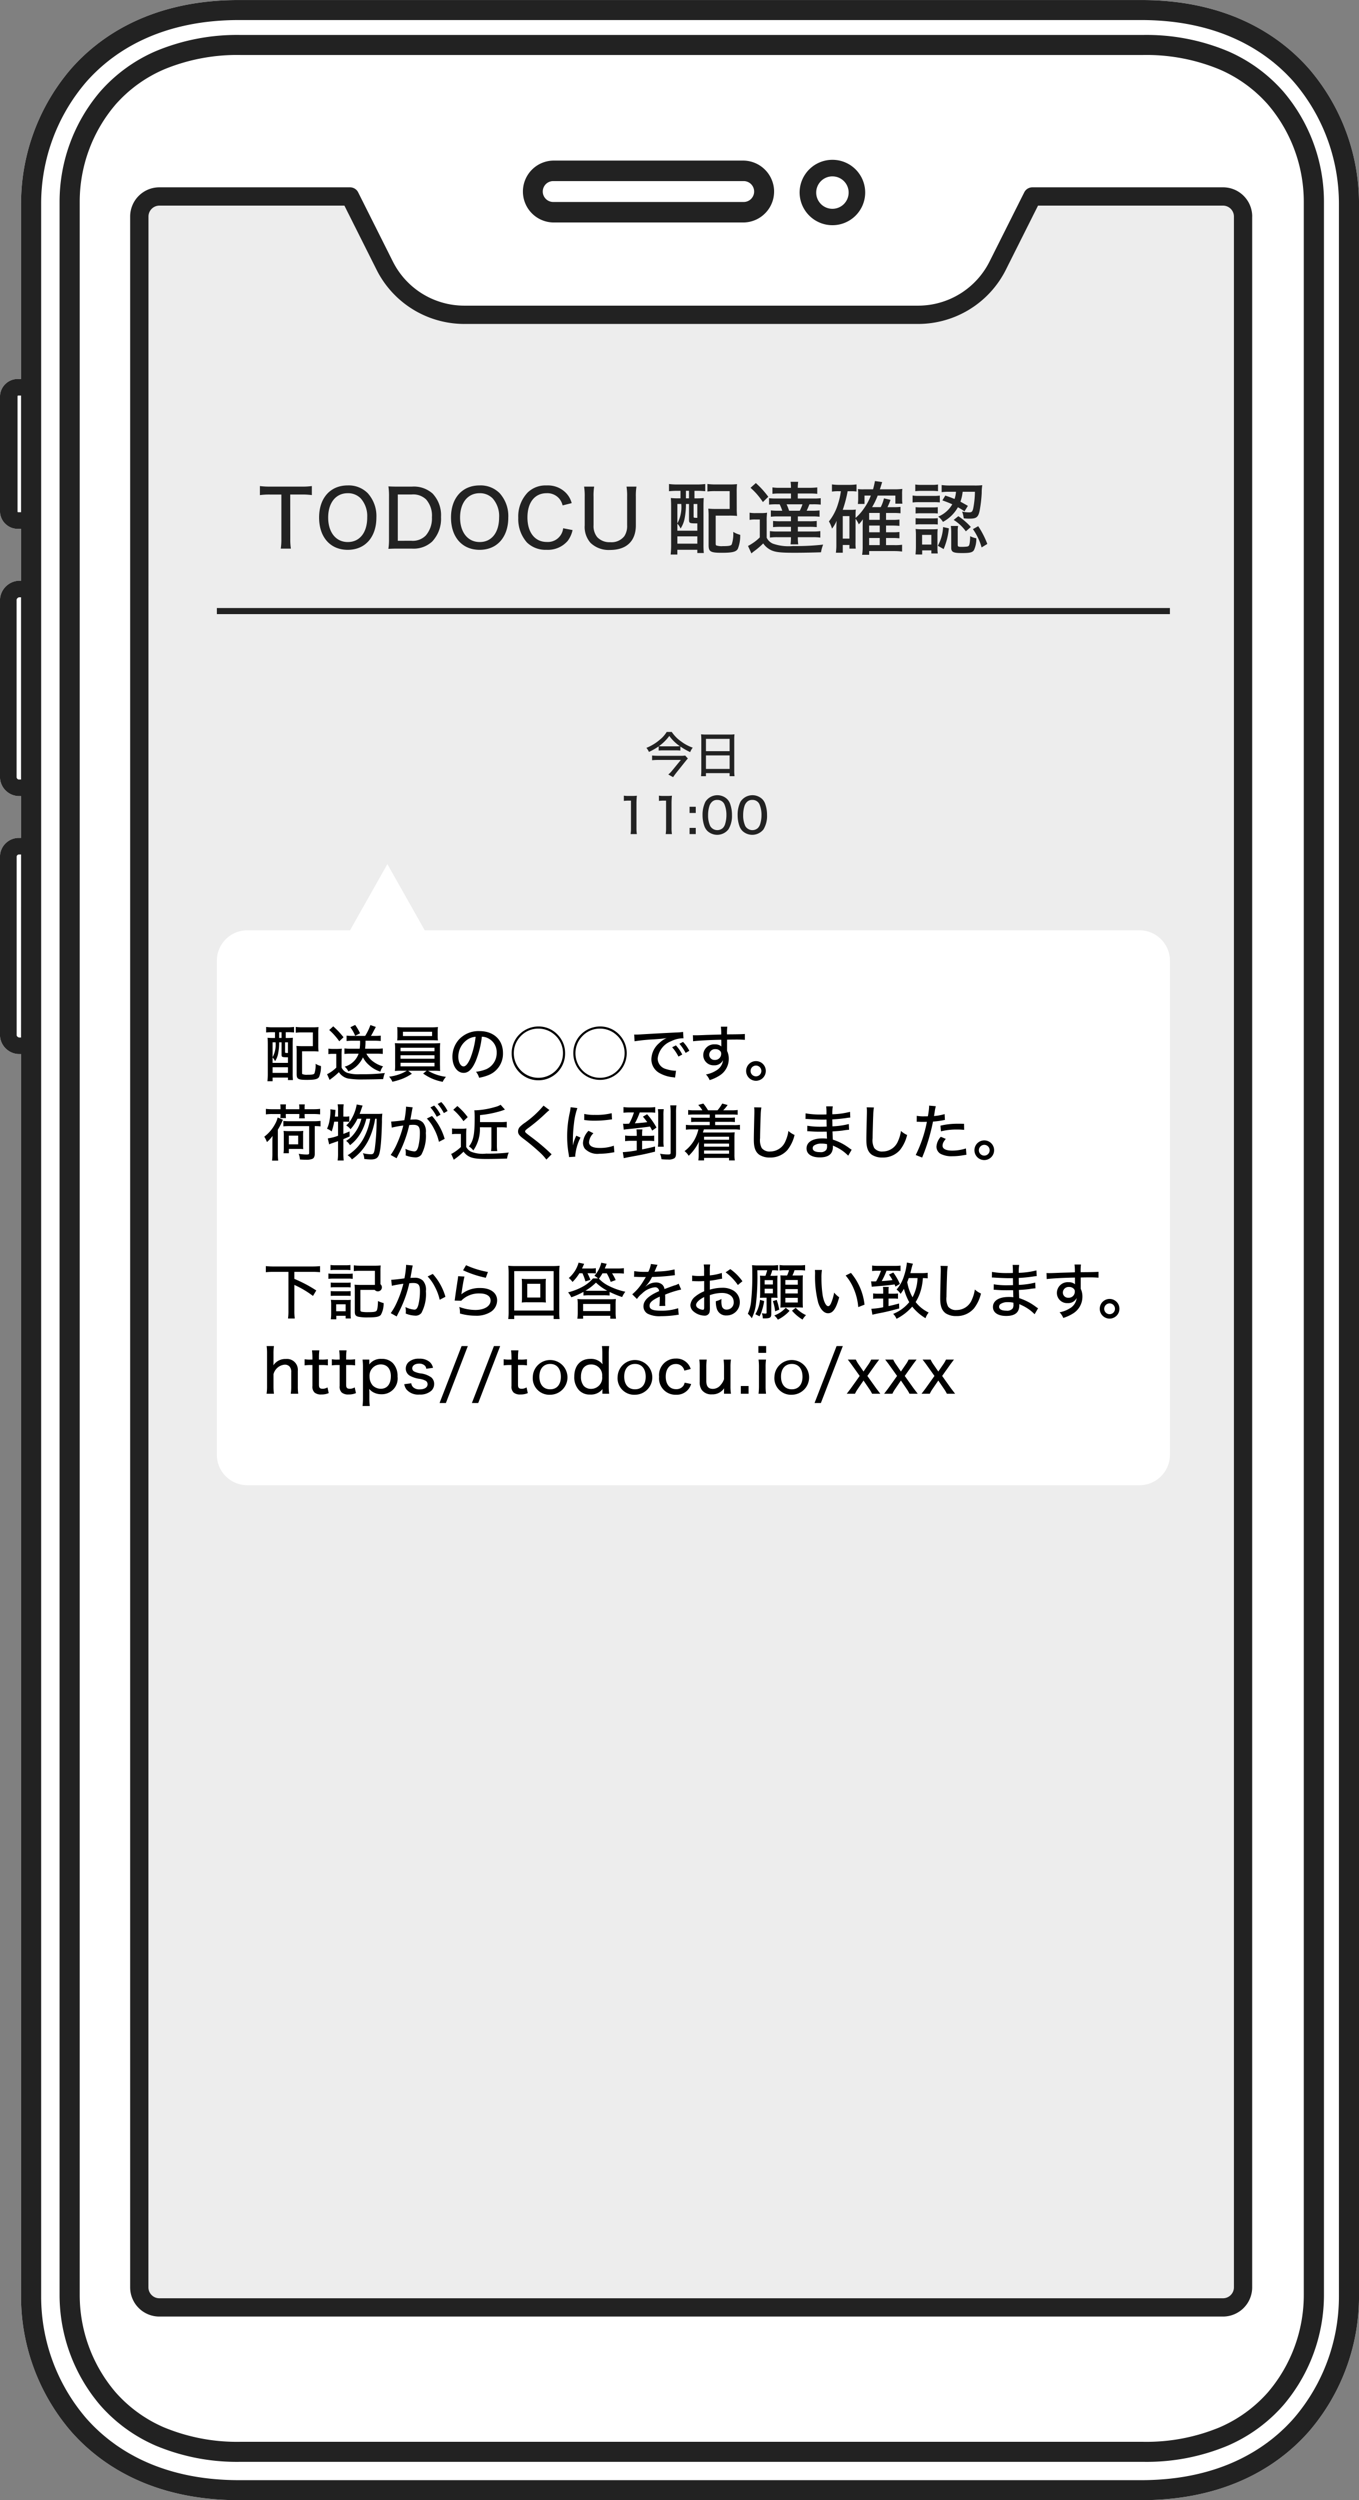
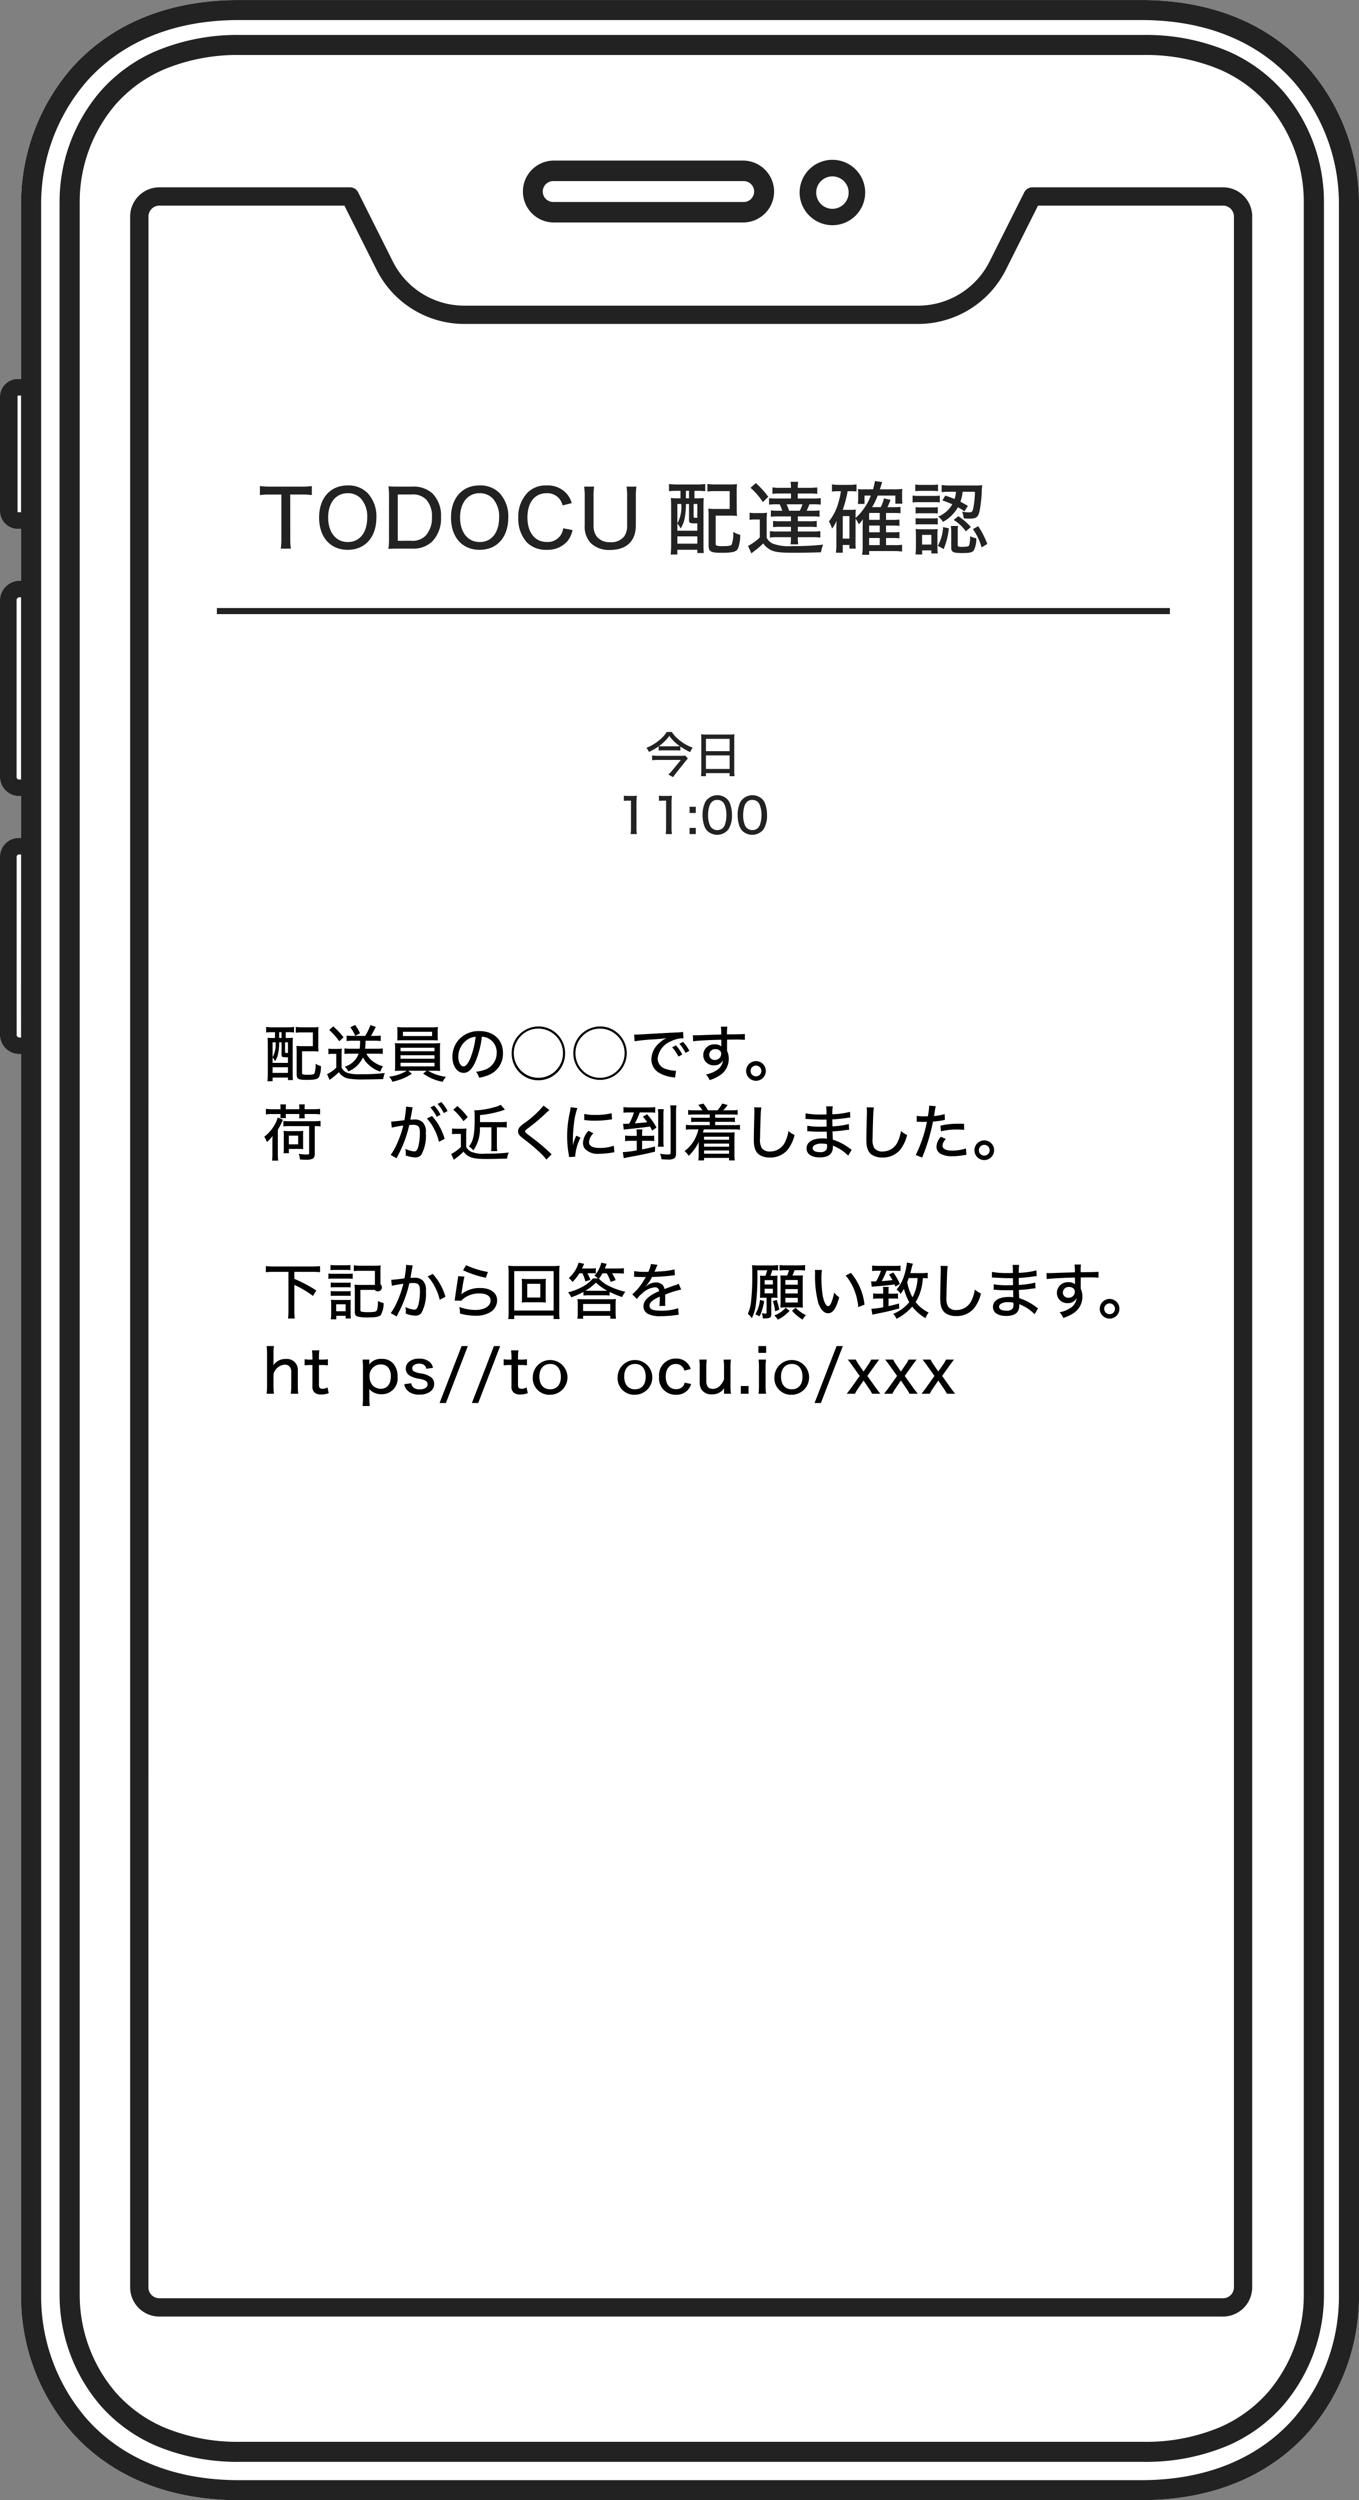
<svg xmlns="http://www.w3.org/2000/svg" width="223" height="410" viewBox="0 0 223 410">
  <rect x="0" y="0" width="223" height="410" fill="#808080" stroke="none" />
  <g id="illust" transform="translate(-985.167 -891.794)">
    <g id="グループ_275" data-name="グループ 275">
      <g id="グループ_270" data-name="グループ 270">
        <path id="パス_459" data-name="パス 459" d="M996.757,903.158a33.944,33.944,0,0,0-8.134,22.022V953.94h-.429a2.929,2.929,0,0,0-3.028,2.8v19a2.921,2.921,0,0,0,3.009,2.779h.445v8.506h-.431a3.277,3.277,0,0,0-3.023,3.019v29.322a3.171,3.171,0,0,0,2.979,2.974h.474v6.858h-.471a3.107,3.107,0,0,0-2.983,2.954v29.527a3.19,3.19,0,0,0,3.079,2.966h.375v203.759a33.943,33.943,0,0,0,8.138,22.026c4.518,5.183,12.98,11.361,27.633,11.361H1172.4c14.654,0,23.115-6.178,27.637-11.365a33.939,33.939,0,0,0,8.134-22.022V925.18a33.941,33.941,0,0,0-8.134-22.021l0,0c-4.519-5.183-12.98-11.361-27.634-11.361h-148C1009.74,891.794,1001.278,897.971,996.757,903.158Z" fill="#fff" />
        <path id="パス_460" data-name="パス 460" d="M996.757,903.158a33.944,33.944,0,0,0-8.134,22.022V953.94h-.429a2.929,2.929,0,0,0-3.028,2.8v19a2.921,2.921,0,0,0,3.009,2.779h.445v8.506h-.431a3.277,3.277,0,0,0-3.023,3.019v29.322a3.171,3.171,0,0,0,2.979,2.974h.474v6.858h-.471a3.107,3.107,0,0,0-2.983,2.954v29.527a3.19,3.19,0,0,0,3.079,2.966h.375v203.759a33.943,33.943,0,0,0,8.138,22.026c4.518,5.183,12.98,11.361,27.633,11.361H1172.4c14.654,0,23.115-6.178,27.637-11.365a33.939,33.939,0,0,0,8.134-22.022V925.18a33.941,33.941,0,0,0-8.134-22.021l0,0c-4.519-5.183-12.98-11.361-27.634-11.361h-148C1009.74,891.794,1001.278,897.971,996.757,903.158Zm-8.137,158.774H988.3a.546.546,0,0,1-.4-.332v-29.385a.443.443,0,0,1,.325-.3h.4Zm0-42.306h-.407a.468.468,0,0,1-.322-.338V990.112a.583.583,0,0,1,.392-.373h.337Zm-.463-43.834a.106.106,0,0,1-.109-.076V956.761a.111.111,0,0,1,.128-.1h.445v19.128h-.463Zm36.234-80.711H1172.4c13.41,0,21.074,5.563,25.139,10.225a30.635,30.635,0,0,1,7.333,19.866v343.241a30.63,30.63,0,0,1-7.329,19.863c-4.068,4.667-11.732,10.229-25.142,10.229H1024.391c-13.409,0-21.073-5.563-25.139-10.225a30.631,30.631,0,0,1-7.332-19.865V925.172a30.63,30.63,0,0,1,7.329-19.862C1003.318,900.643,1010.982,895.081,1024.391,895.081Z" fill="#222" />
        <path id="パス_461" data-name="パス 461" d="M1001.6,906.82a27.874,27.874,0,0,0-6.658,18.06v343.264a27.883,27.883,0,0,0,6.662,18.067,25.642,25.642,0,0,0,9.15,6.646,34.557,34.557,0,0,0,13.921,2.643h148a34.579,34.579,0,0,0,13.935-2.645,25.638,25.638,0,0,0,9.148-6.649,27.872,27.872,0,0,0,6.658-18.06V924.88a27.879,27.879,0,0,0-6.662-18.065,25.636,25.636,0,0,0-9.144-6.645l-.005,0a34.573,34.573,0,0,0-13.92-2.642h-148a34.591,34.591,0,0,0-13.935,2.644A25.649,25.649,0,0,0,1001.6,906.82Zm10.456-3.633a31.326,31.326,0,0,1,12.618-2.373h148.014a31.33,31.33,0,0,1,12.6,2.37,22.339,22.339,0,0,1,7.961,5.782,24.558,24.558,0,0,1,5.857,15.9v10.06c0,.013,0,.026,0,.039v333.191a24.558,24.558,0,0,1-5.851,15.9,22.34,22.34,0,0,1-7.962,5.785,31.346,31.346,0,0,1-12.617,2.373H1024.67a31.332,31.332,0,0,1-12.6-2.37,22.355,22.355,0,0,1-7.962-5.782,24.557,24.557,0,0,1-5.86-15.906V924.869a24.558,24.558,0,0,1,5.853-15.9A22.341,22.341,0,0,1,1012.061,903.187Z" fill="#222" />
        <path id="パス_462" data-name="パス 462" d="M1116.374,923.365a5.391,5.391,0,0,0,5.388,5.359h0a5.371,5.371,0,0,0,5.377-5.36v-.006a5.372,5.372,0,0,0-5.388-5.357A5.38,5.38,0,0,0,1116.374,923.365Zm5.389-2.646a2.647,2.647,0,0,1,1.88.778,2.619,2.619,0,0,1,.776,1.867v0a2.66,2.66,0,1,1-2.656-2.648Z" fill="#222" />
        <path id="パス_463" data-name="パス 463" d="M1110.818,926.669a5.033,5.033,0,0,0,1.371-3.461c0-.06,0-.12,0-.18a5.107,5.107,0,0,0-4.936-4.9h-31.363a5.077,5.077,0,0,0,0,10.149h31.38A5.075,5.075,0,0,0,1110.818,926.669Zm-3.567-1.752h-31.334a1.714,1.714,0,0,1-1.209-.53,1.694,1.694,0,0,1-.478-1.183v-.039a1.716,1.716,0,0,1,1.682-1.675h31.325a1.714,1.714,0,0,1,1.206.535,1.7,1.7,0,0,1,.471,1.225A1.718,1.718,0,0,1,1107.25,924.917Z" fill="#222" />
-         <path id="パス_464" data-name="パス 464" d="M1154.57,924.011l-2.85,5.68-2.85,5.68a14.611,14.611,0,0,1-13.063,8.045h-74.447a14.611,14.611,0,0,1-13.063-8.045l-2.85-5.68-2.85-5.68h-31.272a3.289,3.289,0,0,0-3.3,3.289v339.587a3.272,3.272,0,0,0,.967,2.326,3.3,3.3,0,0,0,2.334.964h174.518a3.3,3.3,0,0,0,3.041-2.009,3.269,3.269,0,0,0,.259-1.281V927.3a3.273,3.273,0,0,0-.967-2.326,3.3,3.3,0,0,0-2.334-.964H1154.57Z" fill="#ededed" fill-rule="evenodd" />
        <path id="パス_465" data-name="パス 465" d="M1190.641,927.3v339.586a4.795,4.795,0,0,1-4.8,4.79H1011.324a4.789,4.789,0,0,1-4.8-4.79V927.3a4.794,4.794,0,0,1,4.8-4.79H1042.6a1.5,1.5,0,0,1,1.34.827l5.7,11.36a13.109,13.109,0,0,0,11.724,7.219h74.447a13.11,13.11,0,0,0,11.724-7.219l5.7-11.36a1.5,1.5,0,0,1,1.34-.827h31.271a4.79,4.79,0,0,1,4.8,4.79Zm-181.119,339.586a1.773,1.773,0,0,0,.525,1.263,1.8,1.8,0,0,0,1.277.527h174.518a1.8,1.8,0,0,0,1.277-.527,1.774,1.774,0,0,0,.525-1.263V927.3a1.755,1.755,0,0,0-.14-.693,1.807,1.807,0,0,0-.959-.955,1.8,1.8,0,0,0-.7-.141h-30.347l-5.285,10.533a16.109,16.109,0,0,1-14.4,8.872h-74.447a16.109,16.109,0,0,1-14.4-8.872l-5.285-10.533h-30.347a1.8,1.8,0,0,0-1.276.526,1.77,1.77,0,0,0-.526,1.264Z" fill="#222" />
      </g>
      <g id="グループ_274" data-name="グループ 274">
        <path id="パス_466" data-name="パス 466" d="M1172.143,1044.349H1054.861l-6.128-10.849-6.128,10.849H1025.75a5,5,0,0,0-5,5v81a5,5,0,0,0,5,5h146.393a5,5,0,0,0,5-5v-81A5,5,0,0,0,1172.143,1044.349Z" fill="#fff" />
        <g id="グループ_271" data-name="グループ 271">
          <path id="パス_467" data-name="パス 467" d="M1032.8,980.148a9.722,9.722,0,0,0,.1,1.612h-1.663a10.124,10.124,0,0,0,.1-1.612v-7.255h-1.858a11.319,11.319,0,0,0-1.663.091V971.5a11.965,11.965,0,0,0,1.65.091h5.105a11.4,11.4,0,0,0,1.767-.091v1.482a11.738,11.738,0,0,0-1.767-.091h-1.78Z" fill="#222" />
          <path id="パス_468" data-name="パス 468" d="M1045.5,972.659a5.576,5.576,0,0,1,1.429,4c0,3.224-1.845,5.3-4.7,5.3s-4.7-2.067-4.7-5.3c0-3.2,1.845-5.265,4.7-5.265A4.4,4.4,0,0,1,1045.5,972.659Zm-.078,3.992a4.351,4.351,0,0,0-1.078-3.146,2.908,2.908,0,0,0-2.118-.832c-1.949,0-3.208,1.56-3.208,3.991s1.272,4.017,3.222,4.017S1045.425,979.133,1045.425,976.651Z" fill="#222" />
          <path id="パス_469" data-name="パス 469" d="M1049,973.166a10.417,10.417,0,0,0-.1-1.612c.468.026.805.039,1.559.039h2.3a4.614,4.614,0,0,1,3.4,1.144,5.177,5.177,0,0,1,1.376,3.848,5.435,5.435,0,0,1-1.467,4.03,4.488,4.488,0,0,1-3.313,1.145h-2.3c-.728,0-1.026.013-1.559.039a9.881,9.881,0,0,0,.1-1.651Zm3.676,7.306a2.979,2.979,0,0,0,2.352-.857,4.26,4.26,0,0,0,1.013-3,4.013,4.013,0,0,0-.948-2.913,3.037,3.037,0,0,0-2.39-.819h-2.261v7.592Z" fill="#222" />
          <path id="パス_470" data-name="パス 470" d="M1067.145,972.659a5.579,5.579,0,0,1,1.428,4c0,3.224-1.844,5.3-4.7,5.3s-4.7-2.067-4.7-5.3c0-3.2,1.845-5.265,4.7-5.265A4.406,4.406,0,0,1,1067.145,972.659Zm-.078,3.992a4.351,4.351,0,0,0-1.078-3.146,2.908,2.908,0,0,0-2.117-.832c-1.949,0-3.209,1.56-3.209,3.991s1.273,4.017,3.222,4.017S1067.066,979.133,1067.066,976.651Z" fill="#222" />
          <path id="パス_471" data-name="パス 471" d="M1077.484,974.674a2.694,2.694,0,0,0-.572-1.143,2.585,2.585,0,0,0-2.039-.859c-1.961,0-3.157,1.508-3.157,3.979s1.235,4.017,3.17,4.017a2.52,2.52,0,0,0,2.689-2.249l1.546.3a4.541,4.541,0,0,1-.805,1.78,4.284,4.284,0,0,1-3.469,1.456,4.371,4.371,0,0,1-3.222-1.209,5.793,5.793,0,0,1-1.416-4.043,5.66,5.66,0,0,1,1.585-4.186,4.22,4.22,0,0,1,3.066-1.118,4.156,4.156,0,0,1,3.04,1.092,3.787,3.787,0,0,1,1.078,1.807Z" fill="#222" />
          <path id="パス_472" data-name="パス 472" d="M1089.605,971.593a9.338,9.338,0,0,0-.1,1.651v4.693c0,2.587-1.533,4.044-4.248,4.044a4.309,4.309,0,0,1-3.183-1.158,3.936,3.936,0,0,1-.961-2.886v-4.68a9.547,9.547,0,0,0-.1-1.664h1.65a8.9,8.9,0,0,0-.1,1.664v4.654a2.883,2.883,0,0,0,.6,1.963,2.765,2.765,0,0,0,2.156.832,2.663,2.663,0,0,0,2.286-.974,3,3,0,0,0,.468-1.82v-4.654a9.373,9.373,0,0,0-.1-1.664Z" fill="#222" />
          <path id="パス_473" data-name="パス 473" d="M1096.308,972.282a12.939,12.939,0,0,0-1.365.065v-1.183a10.243,10.243,0,0,0,1.377.078h3.17a10.65,10.65,0,0,0,1.4-.078v1.183a12.417,12.417,0,0,0-1.312-.065h-.455v1.235h.169a11.9,11.9,0,0,0,1.351-.052c-.026.4-.039.819-.039,1.378v6.24a13.442,13.442,0,0,0,.052,1.4h-1.065v-.534h-3.274v.781h-1.1a14.568,14.568,0,0,0,.078-1.7v-6.1c0-.611-.013-1.04-.052-1.469a11.281,11.281,0,0,0,1.312.052h.273v-1.235Zm.012,6.539h3.274v-1.2h-.234c-1.013,0-1.13-.052-1.13-.572V974.44h-.506a12.122,12.122,0,0,1-.208,2.327,4.419,4.419,0,0,1-.676,1.7,2.476,2.476,0,0,0-.52-.793Zm0-1.2a5.7,5.7,0,0,0,.637-3.185h-.637Zm0,3.328h3.274v-1.2h-3.274Zm1.4-7.436h.506v-1.235h-.506Zm1.26,2.99c0,.195.026.208.611.208V974.44h-.611Zm7.08-1.352a10.9,10.9,0,0,0,.052,1.248,11.786,11.786,0,0,0-1.286-.052h-2.221v4.537c0,.234.026.3.1.352a2.756,2.756,0,0,0,1.052.117c1.013,0,1.351-.065,1.481-.286a5.415,5.415,0,0,0,.247-2.055,3.788,3.788,0,0,0,1.143.481,5.739,5.739,0,0,1-.39,2.3c-.273.494-.9.649-2.625.649-1.844,0-2.169-.182-2.169-1.234v-4.732a11.084,11.084,0,0,0-.052-1.274,11.789,11.789,0,0,0,1.286.053h2.222v-2.926h-2.261a9.888,9.888,0,0,0-1.39.065v-1.235a10.524,10.524,0,0,0,1.4.078h2.156a11.91,11.91,0,0,0,1.3-.052,11.032,11.032,0,0,0-.052,1.3Z" fill="#222" />
          <path id="パス_474" data-name="パス 474" d="M1108.168,975.87a5.481,5.481,0,0,0,1.027.065h.857a5.906,5.906,0,0,0,.987-.065,10.243,10.243,0,0,0-.065,1.4v2.7a2,2,0,0,0,1.014.974,7.829,7.829,0,0,0,3.312.391,38.805,38.805,0,0,0,4.937-.234,6.09,6.09,0,0,0-.351,1.26c-1.195.039-2.988.078-4.352.078-2.286,0-3.118-.091-3.845-.429a3.281,3.281,0,0,1-1.286-1.105,11.676,11.676,0,0,1-1.416,1.222c-.234.169-.351.273-.52.416l-.559-1.222a7.912,7.912,0,0,0,1.936-1.4v-2.938h-.767a4.989,4.989,0,0,0-.909.064Zm1.027-4.862a14.546,14.546,0,0,1,2.039,2.249l-.884.871a11.3,11.3,0,0,0-2.026-2.34Zm3.923,1.716a8.871,8.871,0,0,0-1.2.052v-1.053a8.094,8.094,0,0,0,1.3.065h1.741a6.573,6.573,0,0,0-.065-.988h1.247a6.98,6.98,0,0,0-.065.988h1.884a11,11,0,0,0,1.312-.065v1.053a9.561,9.561,0,0,0-1.183-.052h-2.014v.819h2.494a9.527,9.527,0,0,0,1.273-.052v1.053a10.4,10.4,0,0,0-1.273-.052h-.584a11.146,11.146,0,0,1-.455,1.053h.857a9.629,9.629,0,0,0,1.26-.052v1.04a9.762,9.762,0,0,0-1.26-.052h-2.3v.793h1.9a9.489,9.489,0,0,0,1.2-.052v1.015a10.033,10.033,0,0,0-1.2-.052h-1.9v.767h2.416a7.679,7.679,0,0,0,1.273-.065v1.066a8.106,8.106,0,0,0-1.26-.065h-2.43a7.39,7.39,0,0,0,.065,1.17h-1.26a9.076,9.076,0,0,0,.065-1.17h-2.169a8.279,8.279,0,0,0-1.286.065v-1.066a7.861,7.861,0,0,0,1.286.065h2.169v-.767h-1.728a10.274,10.274,0,0,0-1.208.052v-1.015a9.857,9.857,0,0,0,1.208.052h1.728v-.793h-2.026a10,10,0,0,0-1.273.052v-1.04a9.739,9.739,0,0,0,1.273.052h.6a7.764,7.764,0,0,0-.429-1.053h-.468a10.253,10.253,0,0,0-1.272.052v-1.053a9.513,9.513,0,0,0,1.272.052h2.326v-.819Zm1.117,1.768a7.688,7.688,0,0,1,.416,1.053h1.754a7.111,7.111,0,0,0,.442-1.053Z" fill="#222" />
          <path id="パス_475" data-name="パス 475" d="M1125.549,980.719a7.3,7.3,0,0,0,.039,1.041h-1.039v-.6h-1.091v1.274h-1.13a9.266,9.266,0,0,0,.078-1.3v-2.795c0-.273.013-.742.052-1.158a5.411,5.411,0,0,1-.767,1.3,4.791,4.791,0,0,0-.506-1.183,8.453,8.453,0,0,0,1.506-2.912,11.053,11.053,0,0,0,.455-2.041h-.364a6.907,6.907,0,0,0-1.1.065v-1.183a8.008,8.008,0,0,0,1.22.078h1.611a8,8,0,0,0,1.2-.078v1.17a6.134,6.134,0,0,0-.844-.052h-.611a19.692,19.692,0,0,1-.805,3.056h1.338a4.919,4.919,0,0,0,.805-.053,7.47,7.47,0,0,0-.039,1v.377a7.712,7.712,0,0,0,1.3-1.443,9.343,9.343,0,0,0,1.209-2.223h-1.039v1.378h-1.092a7.027,7.027,0,0,0,.052-.819v-.975c0-.221-.014-.286-.04-.65a6.215,6.215,0,0,0,1.039.039h1.442c.143-.507.221-.884.312-1.352l1.182.169c-.194.637-.26.858-.376,1.183h2.468a10.012,10.012,0,0,0,1.221-.065,5.8,5.8,0,0,0-.039.911v.715a4.769,4.769,0,0,0,.052.793h-1.157v-1.326h-2.9a12.09,12.09,0,0,1-.922,1.9h1.416a6.163,6.163,0,0,0,.532-1.443l1.078.247a10.735,10.735,0,0,1-.506,1.2h1.013a8.435,8.435,0,0,0,1.13-.052v1.053a10.8,10.8,0,0,0-1.1-.052h-1.273v1.131h1.052a8.369,8.369,0,0,0,1.143-.051v1.04a10.622,10.622,0,0,0-1.13-.052h-1.065v1.1h1.052a8.619,8.619,0,0,0,1.143-.052v1.04a10.622,10.622,0,0,0-1.13-.052h-1.065v1.17h1.4a7.616,7.616,0,0,0,1.234-.065v1.118a10.126,10.126,0,0,0-1.247-.078h-4.157v.612h-1.156a8.15,8.15,0,0,0,.091-1.4V978c.013-.624.026-.974.026-1.053a5.229,5.229,0,0,1-.662.833,3.977,3.977,0,0,0-.532-.911Zm-2.092-.6h1.091v-3.692h-1.091Zm6.067-3.081v-1.131h-1.741v1.131Zm-1.741,2.041h1.741v-1.1h-1.741Zm0,2.107h1.741v-1.17h-1.741Z" fill="#222" />
          <path id="パス_476" data-name="パス 476" d="M1134.915,973.049a5.458,5.458,0,0,0,1.039.065h2.39a6.718,6.718,0,0,0,1.04-.052v1.118a9.4,9.4,0,0,0-.962-.039h-2.468a7.966,7.966,0,0,0-1.039.052Zm.442-1.807a5.26,5.26,0,0,0,1,.065h1.728a5.341,5.341,0,0,0,1-.065v1.1a7.507,7.507,0,0,0-1-.052h-1.728a7.259,7.259,0,0,0-1,.052Zm.039,11.479c.039-.416.065-.844.065-1.26v-1.885a8.7,8.7,0,0,0-.051-1.04,7.49,7.49,0,0,0,1.039.053h1.675a7.212,7.212,0,0,0,.909-.039,8.493,8.493,0,0,0-.039.975v1.989a7.232,7.232,0,0,0,.052,1.04h-1.052v-.507h-1.507v.676Zm.014-7.761a6.516,6.516,0,0,0,.844.039h1.975a5.812,5.812,0,0,0,.818-.039V976a7.182,7.182,0,0,0-.818-.039h-1.975a6.888,6.888,0,0,0-.844.039Zm0,1.807a6.886,6.886,0,0,0,.844.039h1.962a6.252,6.252,0,0,0,.831-.039v1.04a7.153,7.153,0,0,0-.844-.039h-1.961a7.369,7.369,0,0,0-.831.039Zm1.065,4.329h1.52V979.51h-1.52Zm4.391-2.665a11.4,11.4,0,0,1-.857,3.406l-.949-.546a7.015,7.015,0,0,0,.857-3.068Zm-.584-5.369c.74.247.987.338,1.52.559a4.767,4.767,0,0,0,.233-1.183h-1a8.858,8.858,0,0,0-1.351.065v-1.17a9.719,9.719,0,0,0,1.377.078h4.053a10.367,10.367,0,0,0,1.235-.052,7.952,7.952,0,0,0-.091,1.274,21.776,21.776,0,0,1-.337,2.886c-.221,1.079-.533,1.326-1.624,1.326a7.818,7.818,0,0,1-.987-.052,4.193,4.193,0,0,0-.273-1.105,5.281,5.281,0,0,0,1.131.13c.428,0,.559-.1.689-.612a15.008,15.008,0,0,0,.286-2.769h-2.013a7.152,7.152,0,0,1-.364,1.625c.364.2.6.325,1.222.689l-.558.9a9.858,9.858,0,0,0-1.079-.676,6.077,6.077,0,0,1-2.455,2.4,3.508,3.508,0,0,0-.766-.87,4.694,4.694,0,0,0,2.3-2.016c-.533-.234-.845-.364-1.624-.637Zm2.04,8.06c0,.3.09.351.636.351a7.454,7.454,0,0,0,.909-.052c.286-.052.364-.182.429-.663a7.634,7.634,0,0,0,.065-1.04,3.774,3.774,0,0,0,1.013.351,4.344,4.344,0,0,1-.377,1.911c-.234.4-.65.507-1.936.507-1.494,0-1.806-.156-1.806-.91v-2.535a8.284,8.284,0,0,0-.065-1h1.195a4.186,4.186,0,0,0-.064.9Zm.1-4.68a10.7,10.7,0,0,1,2.052,1.768l-.819.715a7.076,7.076,0,0,0-2-1.872Zm3.26,1.638a14.294,14.294,0,0,1,1.494,2.912l-.935.573a9.774,9.774,0,0,0-1.429-3Z" fill="#222" />
        </g>
        <g id="グループ_272" data-name="グループ 272">
          <path id="パス_477" data-name="パス 477" d="M1093.251,1014.188a10.3,10.3,0,0,1-1.6.912,2.53,2.53,0,0,0-.416-.664,7.98,7.98,0,0,0,2.311-1.432,4.981,4.981,0,0,0,1.024-1.185h.824a6.023,6.023,0,0,0,1.591,1.6,7.065,7.065,0,0,0,1.856.984,2.42,2.42,0,0,0-.416.729,11.178,11.178,0,0,1-1.615-.92v.664a6.706,6.706,0,0,0-.745-.032h-2.119a5.622,5.622,0,0,0-.7.032Zm4.79,1.993a4.623,4.623,0,0,0-.344.392l-1.559,1.953c-.216.272-.352.456-.52.712l-.792-.44a3.79,3.79,0,0,0,.64-.648l1.424-1.737h-3.751c-.32,0-.632.016-.968.048v-.776a9.225,9.225,0,0,0,.968.048h3.615a4.714,4.714,0,0,0,.848-.04Zm-1.936-2a6.074,6.074,0,0,0,.624-.024,6.952,6.952,0,0,1-1.735-1.681,7.324,7.324,0,0,1-1.7,1.673,4.237,4.237,0,0,0,.624.032Z" fill="#222" />
          <path id="パス_478" data-name="パス 478" d="M1100.246,1013.044c0-.312-.016-.568-.04-.833a6.908,6.908,0,0,0,.879.04h3.759a6.165,6.165,0,0,0,.847-.04,6.3,6.3,0,0,0-.04.784v5.162a7.144,7.144,0,0,0,.049.92h-.809v-.5h-3.886v.5h-.807a7.731,7.731,0,0,0,.048-.92Zm.76,1.928h3.886v-2.016h-3.886Zm0,2.913h3.886v-2.216h-3.886Z" fill="#222" />
          <path id="パス_479" data-name="パス 479" d="M1087.535,1022.268a3.8,3.8,0,0,0,.744.048h.64a5.353,5.353,0,0,0,.752-.039,12.474,12.474,0,0,0-.065,1.328v3.978a6.08,6.08,0,0,0,.065.992h-1.032a6.034,6.034,0,0,0,.064-.992v-4.5h-.4a6.186,6.186,0,0,0-.768.048Z" fill="#222" />
          <path id="パス_480" data-name="パス 480" d="M1093.291,1022.268a3.8,3.8,0,0,0,.744.048h.64a5.346,5.346,0,0,0,.752-.039,12.439,12.439,0,0,0-.064,1.328v3.978a6.071,6.071,0,0,0,.064.992H1094.4a6.073,6.073,0,0,0,.064-.992v-4.5h-.4a6.184,6.184,0,0,0-.768.048Z" fill="#222" />
          <path id="パス_481" data-name="パス 481" d="M1099.335,1025.109h-1.015v-1.016h1.015Zm-1.015,3.465v-1.016h1.015v1.016Z" fill="#222" />
          <path id="パス_482" data-name="パス 482" d="M1101.262,1028.078a2.163,2.163,0,0,1-.5-.776,5.375,5.375,0,0,1-.312-1.849,4.8,4.8,0,0,1,.472-2.193,2.339,2.339,0,0,1,3.543-.448,2.057,2.057,0,0,1,.5.776,5.383,5.383,0,0,1,.312,1.856,4.246,4.246,0,0,1-.575,2.345,2.35,2.35,0,0,1-3.439.288Zm.656-4.706a1.571,1.571,0,0,0-.344.6,4.943,4.943,0,0,0-.216,1.5,4.108,4.108,0,0,0,.36,1.8,1.351,1.351,0,0,0,2.064.3,1.584,1.584,0,0,0,.368-.649,4.915,4.915,0,0,0,.216-1.48,4.417,4.417,0,0,0-.328-1.753,1.234,1.234,0,0,0-1.184-.72A1.143,1.143,0,0,0,1101.917,1023.372Z" fill="#222" />
          <path id="パス_483" data-name="パス 483" d="M1107.017,1028.078a2.158,2.158,0,0,1-.5-.776,5.375,5.375,0,0,1-.312-1.849,4.788,4.788,0,0,1,.472-2.193,2.338,2.338,0,0,1,3.543-.448,2.056,2.056,0,0,1,.5.776,5.383,5.383,0,0,1,.312,1.856,4.239,4.239,0,0,1-.576,2.345,2.349,2.349,0,0,1-3.439.288Zm.656-4.706a1.571,1.571,0,0,0-.344.6,4.943,4.943,0,0,0-.216,1.5,4.107,4.107,0,0,0,.36,1.8,1.351,1.351,0,0,0,2.064.3,1.587,1.587,0,0,0,.368-.649,4.911,4.911,0,0,0,.215-1.48,4.406,4.406,0,0,0-.328-1.753,1.233,1.233,0,0,0-1.184-.72A1.141,1.141,0,0,0,1107.673,1023.372Z" fill="#222" />
        </g>
        <rect id="長方形_18" data-name="長方形 18" width="156.386" height="1" transform="translate(1020.753 991.5)" fill="#222" />
        <g id="グループ_273" data-name="グループ 273">
          <path id="パス_484" data-name="パス 484" d="M1029.887,1061.058a9.792,9.792,0,0,0-1.049.051v-.911a7.773,7.773,0,0,0,1.059.061h2.439a8.111,8.111,0,0,0,1.079-.061v.911a9.41,9.41,0,0,0-1.009-.051h-.35v.951h.13a9.146,9.146,0,0,0,1.039-.04c-.02.31-.03.63-.03,1.061v4.8a10.381,10.381,0,0,0,.04,1.081h-.819v-.41H1029.9v.6h-.849a11.319,11.319,0,0,0,.06-1.31V1063.1c0-.47-.01-.8-.04-1.13a8.658,8.658,0,0,0,1.009.04h.21v-.951Zm.01,5.031h2.519v-.921h-.18c-.78,0-.869-.04-.869-.44v-2.01h-.39a9.292,9.292,0,0,1-.16,1.79,3.4,3.4,0,0,1-.52,1.31,1.911,1.911,0,0,0-.4-.61Zm0-.921a4.389,4.389,0,0,0,.49-2.45h-.49Zm0,2.561h2.519v-.92H1029.9Zm1.079-5.721h.39v-.951h-.39Zm.969,2.3c0,.15.02.16.47.16v-1.75h-.47Zm5.448-1.04a8.385,8.385,0,0,0,.04.96,8.959,8.959,0,0,0-.99-.04h-1.709v3.49c0,.181.02.23.08.27a2.109,2.109,0,0,0,.809.09c.78,0,1.04-.05,1.14-.22a4.19,4.19,0,0,0,.19-1.58,2.923,2.923,0,0,0,.88.37,4.426,4.426,0,0,1-.3,1.771c-.21.38-.689.5-2.019.5-1.419,0-1.669-.141-1.669-.951v-3.641a8.451,8.451,0,0,0-.04-.98,8.96,8.96,0,0,0,.99.04h1.709v-2.25h-1.739a7.59,7.59,0,0,0-1.07.051v-.951a8.01,8.01,0,0,0,1.08.061h1.659a9.279,9.279,0,0,0,1-.04,8.477,8.477,0,0,0-.04,1Z" />
          <path id="パス_485" data-name="パス 485" d="M1039.06,1063.749a4.354,4.354,0,0,0,.789.05h.65c.26,0,.53-.02.76-.04a9.643,9.643,0,0,0-.04,1.07v2.031a1.713,1.713,0,0,0,.929.86,6.1,6.1,0,0,0,2.149.23,29.983,29.983,0,0,0,4.028-.2,3.945,3.945,0,0,0-.28,1l-1.16.03c-.29.01-1.669.03-2.118.03a13.021,13.021,0,0,1-2.5-.16,2.4,2.4,0,0,1-1.49-1.04,10.405,10.405,0,0,1-1.179,1.01,3.633,3.633,0,0,0-.34.27l-.42-.941a5.879,5.879,0,0,0,1.509-1.08v-2.26h-.59a3.833,3.833,0,0,0-.7.05Zm.789-3.651a13.835,13.835,0,0,1,1.689,1.791l-.7.66a10.5,10.5,0,0,0-1.649-1.85Zm3.108,2.36a7.929,7.929,0,0,0-.919.051v-.891a8.4,8.4,0,0,0,.929.05h2.119a8.841,8.841,0,0,0,.86-1.781l.889.31c-.12.23-.12.23-.38.72a8.242,8.242,0,0,1-.42.75h.7a7.758,7.758,0,0,0,.909-.05v.891a9.126,9.126,0,0,0-.959-.051h-1.539a9.375,9.375,0,0,1-.069,1.311h1.979a7.662,7.662,0,0,0,.919-.05v.91a9.581,9.581,0,0,0-.989-.05h-1.7a3.666,3.666,0,0,0,.889,1.12,4.836,4.836,0,0,0,1.849.961,2.4,2.4,0,0,0-.44.87,4.985,4.985,0,0,1-1.869-1.081,4.146,4.146,0,0,1-.99-1.26,4.543,4.543,0,0,1-2.4,2.3,2.335,2.335,0,0,0-.6-.78,3.366,3.366,0,0,0,2.289-2.13h-1.37a9.134,9.134,0,0,0-.959.05v-.91a8.566,8.566,0,0,0,.959.05h1.539a7.372,7.372,0,0,0,.07-1.311Zm.49-2.59a8.212,8.212,0,0,1,.8,1.37l-.8.41a6.043,6.043,0,0,0-.79-1.4Z" />
          <path id="パス_486" data-name="パス 486" d="M1051.082,1067.38a10.938,10.938,0,0,0-1.119.04,7.381,7.381,0,0,0,.04-1.05v-2.441a9.87,9.87,0,0,0-.04-1.08,11.063,11.063,0,0,0,1.119.04h5.2a11.185,11.185,0,0,0,1.119-.04,9.074,9.074,0,0,0-.04,1.08v2.441c.01.37.01.59.01.63a2.075,2.075,0,0,0,.03.42,10.809,10.809,0,0,0-1.119-.04h-.88a7.577,7.577,0,0,0,2.948,1,3.017,3.017,0,0,0-.54.82,7.972,7.972,0,0,1-3.208-1.36l.57-.46h-3.028l.61.49a8,8,0,0,1-1.669.87,12.629,12.629,0,0,1-1.529.45,2.952,2.952,0,0,0-.54-.84,7.141,7.141,0,0,0,2.908-.97Zm5.907-5.7a5.152,5.152,0,0,0,.041.73c-.34-.02-.64-.03-1.1-.03h-4.478c-.45,0-.779.01-1.109.03a5.537,5.537,0,0,0,.04-.73v-.72a6.276,6.276,0,0,0-.04-.75,8.549,8.549,0,0,0,1.14.051h4.418a8.473,8.473,0,0,0,1.129-.051,5.651,5.651,0,0,0-.041.75Zm-6.1,2.5h5.577v-.569h-5.577Zm0,1.231h5.577v-.57h-5.577Zm0,1.25h5.577v-.59h-5.577Zm.4-5.671v.7h4.778v-.7Z" />
          <path id="パス_487" data-name="パス 487" d="M1063.213,1065.829c-.579,1.321-1.189,1.9-1.969,1.9-1.059,0-1.839-1.11-1.839-2.63a4.216,4.216,0,0,1,1.08-2.85,4.371,4.371,0,0,1,3.358-1.37c2.329,0,3.858,1.43,3.858,3.59a3.775,3.775,0,0,1-2.379,3.63,7.38,7.38,0,0,1-1.539.431,2.614,2.614,0,0,0-.509-.98,6.747,6.747,0,0,0,1.659-.411,2.907,2.907,0,0,0,1.739-2.721,2.536,2.536,0,0,0-1.369-2.34,2.353,2.353,0,0,0-1.07-.28A14.751,14.751,0,0,1,1063.213,1065.829Zm-1.37-3.541a3.4,3.4,0,0,0-1.469,2.821c0,.87.38,1.561.859,1.561.36,0,.729-.44,1.12-1.35a13.794,13.794,0,0,0,.859-3.511A2.785,2.785,0,0,0,1061.844,1062.288Z" />
          <path id="パス_488" data-name="パス 488" d="M1076.765,1061.568a4.334,4.334,0,0,1,1.129,2.931,4.383,4.383,0,1,1-8.765,0,4.306,4.306,0,0,1,1.449-3.25,4.43,4.43,0,0,1,2.938-1.13A4.305,4.305,0,0,1,1076.765,1061.568Zm-6.246.24a3.993,3.993,0,0,0-1.04,2.691,4.033,4.033,0,1,0,8.066.01,3.95,3.95,0,0,0-1.34-3,4.015,4.015,0,0,0-2.688-1.04A3.965,3.965,0,0,0,1070.518,1061.808Z" />
          <path id="パス_489" data-name="パス 489" d="M1086.878,1061.568a4.334,4.334,0,0,1,1.129,2.931,4.382,4.382,0,1,1-8.765,0,4.308,4.308,0,0,1,1.449-3.25,4.431,4.431,0,0,1,2.938-1.13A4.306,4.306,0,0,1,1086.878,1061.568Zm-6.247.24a3.994,3.994,0,0,0-1.04,2.691,4.033,4.033,0,1,0,8.066.01,3.952,3.952,0,0,0-1.339-3,4.016,4.016,0,0,0-2.689-1.04A3.965,3.965,0,0,0,1080.631,1061.808Z" />
          <path id="パス_490" data-name="パス 490" d="M1089.234,1061.438c.159.01.279.01.39.01.179,0,.33-.01.569-.02,1.15-.069,3.548-.209,5.9-.319a7.431,7.431,0,0,0,1.159-.1l.071,1.06a1.165,1.165,0,0,0-.17-.01,4.5,4.5,0,0,0-1.869.48,3.475,3.475,0,0,0-2.2,2.841,1.809,1.809,0,0,0,1.359,1.72,5.88,5.88,0,0,0,1.469.28,1.352,1.352,0,0,0,.18-.01l-.15,1.13c-.13-.02-.169-.031-.33-.051a5.553,5.553,0,0,1-2.269-.71,2.566,2.566,0,0,1-1.29-2.271,3.587,3.587,0,0,1,1.31-2.641,3.652,3.652,0,0,1,1.2-.8c-.7.1-1.1.14-2.159.21a29.461,29.461,0,0,0-3.108.31Zm6.846,1.781a6.694,6.694,0,0,1,1.039,1.5l-.62.34a7.347,7.347,0,0,0-1.039-1.53Zm1.169-.57a6.221,6.221,0,0,1,1.03,1.46l-.609.35a7.64,7.64,0,0,0-1.02-1.5Z" />
          <path id="パス_491" data-name="パス 491" d="M1098.867,1061.548a3.776,3.776,0,0,0,.45.02c.28,0,.68-.01,1.789-.06.65-.02.65-.02,2.409-.07a8.325,8.325,0,0,0-.061-1.281h1.06a8.2,8.2,0,0,0-.05,1.26c1.819-.01,2.578-.031,2.928-.07v.97a16.413,16.413,0,0,0-1.679-.05c-.27,0-.44,0-1.24.02v1.841a2.921,2.921,0,0,1,.28,1.32,3.219,3.219,0,0,1-1.419,2.661,6.8,6.8,0,0,1-1.719.81,3.006,3.006,0,0,0-.609-.931,4.609,4.609,0,0,0,1.689-.65,2.225,2.225,0,0,0,1.119-1.69,1.564,1.564,0,0,1-1.489.84,1.672,1.672,0,0,1-1.759-1.681,1.772,1.772,0,0,1,1.919-1.75,1.527,1.527,0,0,1,1.059.341.864.864,0,0,0-.01-.13v-.43l-.01-.541c-1.589.02-4,.15-4.628.25Zm2.678,3.181a.853.853,0,0,0,.909.88.993.993,0,0,0,1.05-1.01.588.588,0,0,0-.2-.49,1.018,1.018,0,0,0-.74-.27A.939.939,0,0,0,1101.546,1064.729Z" />
          <path id="パス_492" data-name="パス 492" d="M1110.829,1067.41a1.614,1.614,0,1,1-1.619-1.61A1.611,1.611,0,0,1,1110.829,1067.41Zm-2.5,0a.885.885,0,1,0,.88-.88A.892.892,0,0,0,1108.33,1067.41Z" />
          <path id="パス_493" data-name="パス 493" d="M1029.867,1079.179c0-.37,0-.629.031-1.109a6.412,6.412,0,0,1-.93,1.01,3.588,3.588,0,0,0-.439-.88,6.355,6.355,0,0,0,1.8-2.13,4,4,0,0,0,.4-1.021l.869.37a3.121,3.121,0,0,0-.159.341,11.289,11.289,0,0,1-.68,1.29V1081a8.407,8.407,0,0,0,.06,1.12h-1.009a9.147,9.147,0,0,0,.059-1.12Zm1.329-5.751a3.152,3.152,0,0,0-.04-.53h.939a3.031,3.031,0,0,0-.029.54v.25h2.219v-.25a3.208,3.208,0,0,0-.04-.54h.939a2.97,2.97,0,0,0-.03.54v.25h1.479a7.9,7.9,0,0,0,1.06-.06v.91a7.493,7.493,0,0,0-1.06-.06h-1.479v.179a2.969,2.969,0,0,0,.03.531h-.939a2.755,2.755,0,0,0,.04-.52v-.19h-2.219v.14a2.754,2.754,0,0,0,.029.531h-.939a2.923,2.923,0,0,0,.04-.511v-.159h-1.339a7.48,7.48,0,0,0-1.059.06v-.91a7.894,7.894,0,0,0,1.059.06h1.339Zm1.6,3.031a10.539,10.539,0,0,0-1.129.04v-.891a8.672,8.672,0,0,0,1.129.05h3.828a8.357,8.357,0,0,0,1.139-.06v.911a7.493,7.493,0,0,0-.949-.05v4.551c0,.43-.13.7-.39.82a2.574,2.574,0,0,1-1.059.14c-.28,0-.6-.01-.98-.039a3,3,0,0,0-.21-.931,8.456,8.456,0,0,0,1.3.12c.35,0,.42-.04.42-.27v-4.391Zm-1.109,4.451a5.967,5.967,0,0,0,.049-.77v-2.05a5.964,5.964,0,0,0-.04-.85,6.749,6.749,0,0,0,.87.04h1.519a6.217,6.217,0,0,0,.849-.04,5.9,5.9,0,0,0-.03.82v1.461a4.39,4.39,0,0,0,.03.71,7.19,7.19,0,0,0-.75-.03h-1.619v.71Zm.879-1.461h1.529v-1.43h-1.529Z" />
-           <path id="パス_494" data-name="パス 494" d="M1040.009,1075.729a9.49,9.49,0,0,1-.42,1.61,2.646,2.646,0,0,0-.76-.45,5.23,5.23,0,0,0,.42-1.41,8.4,8.4,0,0,0,.14-1.41c0-.141-.01-.21-.02-.37l.849.11c-.05.62-.079.99-.1,1.091h.52v-1.18a4.322,4.322,0,0,0-.07-.831h1a5.053,5.053,0,0,0-.06.831v1.18h.33a2.587,2.587,0,0,0,.64-.05v.911c-.25-.02-.38-.031-.64-.031h-.33v2.011c.42-.161.56-.21,1.019-.411l.01.83c-.51.22-.65.28-1.03.43V1081a9.756,9.756,0,0,0,.06,1.1h-1a7.3,7.3,0,0,0,.07-1.1v-2.08c-.42.15-.73.259-.94.33a3.735,3.735,0,0,0-.52.21l-.22-.99a7.235,7.235,0,0,0,1.68-.43v-2.31Zm5.267-.48a8.536,8.536,0,0,1-.889,2.281,6.729,6.729,0,0,1-1.789,2.06,2.388,2.388,0,0,0-.63-.71,4.569,4.569,0,0,0,1.2-1.041,6.393,6.393,0,0,0,1.3-2.59h-.64a6.729,6.729,0,0,1-1.149,1.72,2.5,2.5,0,0,0-.7-.62,4.143,4.143,0,0,0,.89-1.12,6.942,6.942,0,0,0,.829-2.321l.969.19c-.069.18-.069.18-.29.82-.06.19-.12.33-.2.54h2.888a5.773,5.773,0,0,0,.84-.04,9.213,9.213,0,0,0-.06,1.321c-.08,3.12-.24,4.82-.51,5.471-.21.52-.579.72-1.319.72a10.549,10.549,0,0,1-1.07-.08,2.65,2.65,0,0,0-.23-.95,5.983,5.983,0,0,0,1.279.179c.44,0,.541-.14.67-.91a35.943,35.943,0,0,0,.3-4.921h-.24a12.082,12.082,0,0,1-1.14,3.611,8.5,8.5,0,0,1-2.668,3.061,2.3,2.3,0,0,0-.71-.681,7.285,7.285,0,0,0,2.7-2.931,10.2,10.2,0,0,0,1.009-3.06Z" />
          <path id="パス_495" data-name="パス 495" d="M1049.353,1075.708c.36,0,1.32-.1,2.169-.219a15.25,15.25,0,0,0,.27-2.051,1.214,1.214,0,0,0-.01-.17l1.1.11c-.031.13-.051.2-.07.32l-.239,1.33c-.04.22-.04.25-.071.38.27-.02.43-.03.65-.03a1.828,1.828,0,0,1,1.409.49,2.234,2.234,0,0,1,.48,1.71,6.449,6.449,0,0,1-.729,3.561,1.193,1.193,0,0,1-1.059.45,4.7,4.7,0,0,1-1.519-.33,3.066,3.066,0,0,0,.02-.38,3.515,3.515,0,0,0-.07-.691,4.126,4.126,0,0,0,1.459.421c.32,0,.5-.22.66-.781a9.406,9.406,0,0,0,.26-2.34c0-.94-.27-1.24-1.1-1.24a5.194,5.194,0,0,0-.64.04,19.745,19.745,0,0,1-1.419,4.121c-.07.16-.3.6-.66,1.32l-.969-.54a10.132,10.132,0,0,0,1.039-1.85,17.514,17.514,0,0,0,1.03-2.971,15.218,15.218,0,0,0-1.889.34Zm6.7-.91a9.5,9.5,0,0,1,2.079,3.751l-.939.49a8.545,8.545,0,0,0-.82-2.171,7.024,7.024,0,0,0-1.159-1.65Zm.36-1.71a6.674,6.674,0,0,1,1.039,1.5l-.62.339a7.357,7.357,0,0,0-1.039-1.53Zm1.17-.57a6.219,6.219,0,0,1,1.029,1.46l-.61.35a7.627,7.627,0,0,0-1.02-1.5Z" />
          <path id="パス_496" data-name="パス 496" d="M1059.346,1076.839a4.353,4.353,0,0,0,.79.05h.809a4.468,4.468,0,0,0,.76-.05,10.247,10.247,0,0,0-.04,1.08v1.951a1.875,1.875,0,0,0,.76.77,5.192,5.192,0,0,0,2.509.33,28.016,28.016,0,0,0,3.718-.18,3.514,3.514,0,0,0-.28.99c-.99.04-2.5.07-3.4.07-2.249,0-2.988-.24-3.748-1.2a10.133,10.133,0,0,1-1.4,1.18,2.291,2.291,0,0,0-.19.15l-.43-.96a.644.644,0,0,1,.16-.07,7.384,7.384,0,0,0,1.43-1.06v-2.15h-.74a3.961,3.961,0,0,0-.709.049Zm.869-3.671a10.735,10.735,0,0,1,1.7,1.821l-.7.66a9.458,9.458,0,0,0-1.669-1.87Zm3.7,3.481a6.168,6.168,0,0,1-1.079,3.8,2.76,2.76,0,0,0-.72-.66c.729-.9.939-1.931.939-4.621a12.582,12.582,0,0,0-.05-1.31c.209.01.22.01.25.01a13.682,13.682,0,0,0,3.178-.55,2.912,2.912,0,0,0,.88-.36l.709.79a9.172,9.172,0,0,1-1.219.39,16.462,16.462,0,0,1-2.868.511v1.15h3.418a6.6,6.6,0,0,0,.969-.05v.95a6.9,6.9,0,0,0-.949-.049h-.67v2.87a6.365,6.365,0,0,0,.06,1.04h-1.019a6.45,6.45,0,0,0,.06-1.04v-2.87Z" />
          <path id="パス_497" data-name="パス 497" d="M1075.326,1073.828c-.161.12-.32.26-1.24,1.12a28.446,28.446,0,0,1-2.349,1.911c-.32.25-.4.339-.4.46,0,.16.03.19.889.85a32.141,32.141,0,0,1,3.179,2.651c.12.12.17.16.279.26l-.859.87a9.136,9.136,0,0,0-1.3-1.38,32.552,32.552,0,0,0-2.559-2.111c-.62-.48-.79-.73-.79-1.14a1.1,1.1,0,0,1,.31-.75,5.78,5.78,0,0,1,.87-.7,15.87,15.87,0,0,0,3-2.771Z" />
          <path id="パス_498" data-name="パス 498" d="M1079.911,1073.5a10.907,10.907,0,0,0-.55,2.44,23.9,23.9,0,0,0-.19,2.731v.9h.02a6.561,6.561,0,0,1,.54-1.54l.69.31a8.208,8.208,0,0,0-.86,2.911,2.121,2.121,0,0,0,.01.219l-1.029.071a4.256,4.256,0,0,0-.05-.441,16.3,16.3,0,0,1-.26-2.95,17.7,17.7,0,0,1,.429-3.9,6.6,6.6,0,0,0,.14-.891Zm2.629,4.131a2.3,2.3,0,0,0-.719,1.46c0,.62.59.95,1.719.95a6.693,6.693,0,0,0,2.349-.37l.09,1.07c-.13.021-.16.021-.38.061a11.822,11.822,0,0,1-2.059.189,2.851,2.851,0,0,1-2.4-.82,1.617,1.617,0,0,1-.31-.98,3.146,3.146,0,0,1,.9-1.96Zm-1.5-3.171a6.871,6.871,0,0,0,1.7.16,10.514,10.514,0,0,0,2.8-.28l.05,1.02c-.07,0-.13.01-.7.08a17.32,17.32,0,0,1-2.119.13,10.68,10.68,0,0,1-1.459-.079c-.14-.01-.17-.02-.28-.031Z" />
          <path id="パス_499" data-name="パス 499" d="M1091.593,1078.059a5.885,5.885,0,0,0,.919-.049v.91a7.985,7.985,0,0,0-.9-.051h-1.08v1.411c1.4-.291,1.4-.291,2.119-.48v.85c-1.819.44-2.129.5-4.108.86-.44.08-.47.09-1.02.209l-.16-.99a17.263,17.263,0,0,0,2.289-.29v-1.57h-.96a6.908,6.908,0,0,0-.949.06V1078a6.957,6.957,0,0,0,.96.06h.949v-.279a5.452,5.452,0,0,0-.05-.781h.98a4.172,4.172,0,0,0-.05.781v.279Zm-3.119-3.84a9.541,9.541,0,0,0-1,.049v-.93a7.574,7.574,0,0,0,1.059.06h3.039a8.17,8.17,0,0,0,1.109-.06v.93a7.007,7.007,0,0,0-.979-.049h-1.559a12.067,12.067,0,0,1-.8,1.791c.7-.051,1.639-.141,2.029-.2a11.191,11.191,0,0,0-.709-.9l.689-.4a12.124,12.124,0,0,1,1.539,2.18l-.7.51c-.18-.33-.2-.39-.37-.669-.719.109-2.389.3-3.8.44-.26.03-.32.04-.5.07l-.11-.98a2.889,2.889,0,0,0,.39.02c.11,0,.39-.01.6-.02a9.442,9.442,0,0,0,.789-1.84Zm5.607-.541a6.822,6.822,0,0,0-.05,1.061v4.01a6.559,6.559,0,0,0,.05,1.09h-.959a7.185,7.185,0,0,0,.05-1.09v-3.99a6.883,6.883,0,0,0-.05-1.081Zm2.089-.62a7.03,7.03,0,0,0-.07,1.21v6.582c0,.531-.08.76-.33.911a1.778,1.778,0,0,1-.979.18c-.4,0-.69-.02-1.08-.05a3.221,3.221,0,0,0-.239-.911,6.431,6.431,0,0,0,1.279.13c.39,0,.46-.04.46-.3v-6.551a9.014,9.014,0,0,0-.06-1.2Z" />
          <path id="パス_500" data-name="パス 500" d="M1099.1,1074.558a7.453,7.453,0,0,0-1.009.05v-.8a5.491,5.491,0,0,0,1.009.06h1.319a4.636,4.636,0,0,0-.679-.88l.84-.23a9.37,9.37,0,0,1,.77,1.11h1.549a6.237,6.237,0,0,0,.78-1.11l.889.24a6.4,6.4,0,0,1-.729.87h1.379a5.317,5.317,0,0,0,.989-.06v.8a6.884,6.884,0,0,0-.989-.05h-2.7v.53h2.318a6.733,6.733,0,0,0,.92-.04v.75a7.052,7.052,0,0,0-.92-.04h-2.318v.54h3.068a6.38,6.38,0,0,0,1-.05v.81a5.614,5.614,0,0,0-1-.06h-4.917c-.06.21-.1.33-.16.51h4.288c.32,0,.6-.01.929-.04a7.884,7.884,0,0,0-.04.891v2.76a5.6,5.6,0,0,0,.06.97h-.949v-.42h-4.1v.42h-.94a6.615,6.615,0,0,0,.06-.95v-1.23a8.507,8.507,0,0,1,.04-.88,8.229,8.229,0,0,1-1.679,2.3,3.028,3.028,0,0,0-.679-.77,6.068,6.068,0,0,0,1.549-1.73,6.519,6.519,0,0,0,.72-1.83h-1.039a6.958,6.958,0,0,0-1.01.05v-.8a6.456,6.456,0,0,0,1.01.05h2.9v-.54H1099.5a7.158,7.158,0,0,0-.92.04v-.75a6.642,6.642,0,0,0,.92.04h2.128v-.53Zm1.6,3.641v.5h4.1v-.5Zm0,1.13v.5h4.1v-.5Zm0,1.13v.52h4.1v-.52Z" />
          <path id="パス_501" data-name="パス 501" d="M1110.1,1073.4a8.983,8.983,0,0,0-.11,1.291c-.04.86-.1,3.071-.1,3.75a2.8,2.8,0,0,0,.27,1.62,1.623,1.623,0,0,0,1.409.56,2.7,2.7,0,0,0,2.5-1.73,5.929,5.929,0,0,0,.47-1.64,3.609,3.609,0,0,0,1.01.66,6.282,6.282,0,0,1-1.15,2.44,3.689,3.689,0,0,1-2.908,1.26,3.07,3.07,0,0,1-1.709-.44c-.649-.461-.919-1.171-.919-2.461,0-.58.01-1.12.08-4.052.01-.31.01-.5.01-.68a3.887,3.887,0,0,0-.04-.6Z" />
          <path id="パス_502" data-name="パス 502" d="M1124.35,1081.309a6.915,6.915,0,0,0-2.039-1.44c-.11-.06-.34-.16-.47-.22v.17c0,1.2-.7,1.771-2.158,1.771-1.349,0-2.169-.55-2.169-1.47,0-1.021.97-1.641,2.569-1.641a5.539,5.539,0,0,1,.78.04v-.14a.819.819,0,0,1-.01-.11c0-.06-.01-.219-.01-.45-.01-.1-.01-.25-.02-.45-.39,0-.809.01-1.069.01-.62,0-1-.01-1.759-.07-.12-.01-.21-.01-.28-.01h-.081l.01-.9a12.809,12.809,0,0,0,2.319.159c.22,0,.54-.01.849-.02l-.02-1.15c-.3.01-.46.01-.65.01-.57,0-1.709-.05-2.439-.1a1.967,1.967,0,0,0-.21-.01.994.994,0,0,0-.15.01l.01-.93a13.915,13.915,0,0,0,2.639.19c.16,0,.49,0,.789-.01a9.763,9.763,0,0,0-.04-1.33h1.079a7.159,7.159,0,0,0-.069,1.3,12.683,12.683,0,0,0,2.9-.4l.04.94a5.726,5.726,0,0,0-.739.09c-.83.11-1.28.16-2.209.21.01.35.01.35.02,1.141a12.989,12.989,0,0,0,2.688-.38l.04.94a8.863,8.863,0,0,0-.989.12c-.41.061-1.13.12-1.729.151.029.77.04,1.221.049,1.341a9.2,9.2,0,0,1,2.749,1.43,3.437,3.437,0,0,0,.35.23Zm-4.388-1.98a2.036,2.036,0,0,0-1.26.34.575.575,0,0,0-.179.41c0,.42.429.65,1.2.65a1.157,1.157,0,0,0,1.019-.36,1.085,1.085,0,0,0,.14-.64c0-.06-.01-.31-.01-.31A3.79,3.79,0,0,0,1119.962,1079.329Z" />
          <path id="パス_503" data-name="パス 503" d="M1128.566,1073.4a9,9,0,0,0-.11,1.291c-.04.86-.1,3.071-.1,3.75a2.8,2.8,0,0,0,.27,1.62,1.623,1.623,0,0,0,1.41.56,2.7,2.7,0,0,0,2.5-1.73,5.933,5.933,0,0,0,.47-1.64,3.609,3.609,0,0,0,1.01.66,6.284,6.284,0,0,1-1.15,2.44,3.689,3.689,0,0,1-2.909,1.26,3.069,3.069,0,0,1-1.709-.44c-.65-.461-.919-1.171-.919-2.461,0-.58.01-1.12.08-4.052.01-.31.01-.5.01-.68a3.918,3.918,0,0,0-.04-.6Z" />
          <path id="パス_504" data-name="パス 504" d="M1135.6,1074.769a5.884,5.884,0,0,0,1.23.09c.22,0,.37,0,.59-.01a11.149,11.149,0,0,0,.21-1.61.781.781,0,0,0-.01-.141l1.11.1a5.68,5.68,0,0,0-.19.951c-.05.3-.06.4-.11.66a8.547,8.547,0,0,0,1.739-.32l.05.96c-.08.01-.08.01-.3.05a13.089,13.089,0,0,1-1.659.22c-.12.68-.39,1.78-.65,2.69a30.009,30.009,0,0,1-1.13,3.211l-1.05-.421a21.115,21.115,0,0,0,1.83-5.44c-.09,0-.6.01-.809.01-.07,0-.15,0-.29-.01s-.32-.01-.46-.01h-.11Zm4.768,3.79a2.8,2.8,0,0,0-.409.58,1.338,1.338,0,0,0-.13.531c0,.52.56.81,1.6.81a7.344,7.344,0,0,0,2.239-.36l.08,1.04c-.16.03-.219.03-.47.07a10.135,10.135,0,0,1-1.819.17,3.892,3.892,0,0,1-1.928-.38,1.369,1.369,0,0,1-.7-1.21,2.6,2.6,0,0,1,.72-1.6Zm3.009-1.48a10.236,10.236,0,0,0-1.229-.06,10.481,10.481,0,0,0-2.579.3l-.08-.93a12.183,12.183,0,0,1,2.838-.32c.28,0,.44,0,1.03.01Z" />
          <path id="パス_505" data-name="パス 505" d="M1148.291,1080.41a1.614,1.614,0,1,1-1.619-1.61A1.611,1.611,0,0,1,1148.291,1080.41Zm-2.5,0a.885.885,0,1,0,.879-.88A.892.892,0,0,0,1145.792,1080.41Z" />
          <path id="パス_506" data-name="パス 506" d="M1030.057,1100.359a12.046,12.046,0,0,0-1.27.06v-1a11.237,11.237,0,0,0,1.27.06h6.357a11.611,11.611,0,0,0,1.269-.06v1a12.043,12.043,0,0,0-1.269-.06h-2.949v1.151a22.163,22.163,0,0,1,3.6,1.9l-.54.9a15.875,15.875,0,0,0-3.058-1.81v4.22a8.774,8.774,0,0,0,.07,1.291h-1.11a8.819,8.819,0,0,0,.07-1.291v-6.361Z" />
          <path id="パス_507" data-name="パス 507" d="M1039.06,1100.629a4.414,4.414,0,0,0,.8.049h2.379a5.2,5.2,0,0,0,.8-.04v.871a4.475,4.475,0,0,0-.75-.04h-2.429a5.79,5.79,0,0,0-.8.04Zm.34-1.4a4.52,4.52,0,0,0,.809.05h1.649a4.521,4.521,0,0,0,.809-.05v.85a6.21,6.21,0,0,0-.809-.04h-1.649a6.208,6.208,0,0,0-.809.04Zm.04,2.881a6.215,6.215,0,0,0,.689.03h1.9a5.715,5.715,0,0,0,.67-.03v.8a6.369,6.369,0,0,0-.67-.029h-1.9a6.128,6.128,0,0,0-.689.029Zm0,1.4a6.2,6.2,0,0,0,.689.03h1.9a5.471,5.471,0,0,0,.67-.03v.8a6.539,6.539,0,0,0-.68-.029h-1.9a6.4,6.4,0,0,0-.68.029Zm.01,4.631a7.047,7.047,0,0,0,.06-.98v-1.42a4.745,4.745,0,0,0-.05-.8c.26.02.44.03.79.03h1.779a3.925,3.925,0,0,0,.7-.03,6.887,6.887,0,0,0-.029.74v1.581a5.5,5.5,0,0,0,.039.74h-.859v-.44h-1.529v.58Zm.88-1.32h1.549v-1.141h-1.549Zm3.978-.21c0,.19.04.24.21.29a5.381,5.381,0,0,0,1.039.069c.889,0,1.219-.049,1.379-.209s.22-.63.26-1.621a4.306,4.306,0,0,0,.92.34,3.758,3.758,0,0,1-.45,1.921c-.25.319-.769.43-2.1.43a7.231,7.231,0,0,1-1.579-.11c-.45-.1-.6-.3-.6-.83v-3.461a8.462,8.462,0,0,0-.04-.97,8.988,8.988,0,0,0,.979.04h2.359v-2.311h-2.469a6.824,6.824,0,0,0-.99.05v-.951a7.2,7.2,0,0,0,.99.06h2.429a9.069,9.069,0,0,0,.99-.04,8.452,8.452,0,0,0-.04.99v2.09a.664.664,0,1,1-.94.93h-2.349Z" />
          <path id="パス_508" data-name="パス 508" d="M1049.363,1101.658c.36,0,1.319-.11,2.169-.23a15.176,15.176,0,0,0,.27-2.041,1.308,1.308,0,0,0-.01-.18l1.1.11c-.03.13-.05.2-.069.33-.04.191-.04.191-.07.35-.031.22-.031.22-.17.97-.04.23-.04.25-.069.39.27-.02.43-.03.649-.03a1.883,1.883,0,0,1,1.41.48,2.235,2.235,0,0,1,.48,1.711,6.563,6.563,0,0,1-.729,3.571,1.193,1.193,0,0,1-1.06.45,4.433,4.433,0,0,1-1.519-.341c.01-.16.021-.29.021-.38a4.778,4.778,0,0,0-.07-.69,3.965,3.965,0,0,0,1.459.43c.319,0,.5-.219.66-.78a9.436,9.436,0,0,0,.26-2.351c0-.93-.27-1.24-1.1-1.24a5.1,5.1,0,0,0-.64.04,19.48,19.48,0,0,1-1.419,4.121c-.07.161-.3.6-.66,1.33l-.969-.549a10.188,10.188,0,0,0,1.04-1.85,17.292,17.292,0,0,0,1.029-2.971c-.779.11-1.5.24-1.889.341Zm6.817-.96a9.484,9.484,0,0,1,2.078,3.751l-.939.49a8.574,8.574,0,0,0-.82-2.18,7.131,7.131,0,0,0-1.159-1.641Z" />
          <path id="パス_509" data-name="パス 509" d="M1061.384,1101.129c-.139.55-.29,1.38-.46,2.57a2.11,2.11,0,0,1-.069.351,4.739,4.739,0,0,1,3.138-1.041c1.669,0,2.749.8,2.749,2.031a2.273,2.273,0,0,1-.99,1.85,4.386,4.386,0,0,1-2.568.661,9.242,9.242,0,0,1-2.539-.36,3.971,3.971,0,0,0-.11-1.08,7.679,7.679,0,0,0,2.629.5c1.479,0,2.508-.63,2.508-1.551,0-.72-.67-1.16-1.789-1.16a4.045,4.045,0,0,0-3.039,1.2l-1.069-.03c.03-.17.03-.22.08-.59.1-.73.23-1.62.42-2.85.04-.23.049-.35.069-.56Zm.26-1.861a14.779,14.779,0,0,0,3.588,1.111l-.35.95a16.935,16.935,0,0,1-3.728-1.23Z" />
          <path id="パス_510" data-name="パス 510" d="M1076.015,1108.1v-.57h-6.467v.57h-.98a9.9,9.9,0,0,0,.06-1.26v-6.262a10.927,10.927,0,0,0-.06-1.22,10,10,0,0,0,1.17.05h6.077a10.282,10.282,0,0,0,1.18-.05,10.425,10.425,0,0,0-.06,1.22v6.271a9.311,9.311,0,0,0,.06,1.25Zm-6.467-1.391h6.467v-6.471h-6.467Zm4.2-5.171a8.589,8.589,0,0,0,1-.04,5.716,5.716,0,0,0-.04.79v2.321a5.829,5.829,0,0,0,.04.78,9.415,9.415,0,0,0-1-.04h-1.979a8.205,8.205,0,0,0-.99.04,6.375,6.375,0,0,0,.04-.78v-2.321a6.34,6.34,0,0,0-.04-.79,8.4,8.4,0,0,0,.99.04Zm-2.06,3.031h2.139v-2.25h-2.139Z" />
          <path id="パス_511" data-name="パス 511" d="M1084.029,1100.6a7.978,7.978,0,0,1-.58.88,5.547,5.547,0,0,0,1.689,1.22,11.344,11.344,0,0,0,2.639.921,3.973,3.973,0,0,0-.52.87,16.389,16.389,0,0,1-2.059-.84v.59a9.417,9.417,0,0,0-.959-.041h-2.369a8.689,8.689,0,0,0-.959.041v-.6a12.6,12.6,0,0,1-2,.891,3.53,3.53,0,0,0-.53-.811,9.64,9.64,0,0,0,2.169-.811,6.139,6.139,0,0,0,1.919-1.47h.83a3.02,3.02,0,0,0-.59-.44,4.8,4.8,0,0,0,1.119-2.141l.889.18c-.149.38-.189.49-.31.77h2.1a7.127,7.127,0,0,0,1.03-.06v.9a9.685,9.685,0,0,0-1.03-.051h-.909a7.543,7.543,0,0,1,.6,1.11l-.819.3a7.6,7.6,0,0,0-.65-1.411Zm-3.788-.01a7.755,7.755,0,0,1-1.13,1.43,2.919,2.919,0,0,0-.61-.65,5.159,5.159,0,0,0,1.609-2.521l.909.19c-.22.51-.23.531-.35.77h1.309a4.808,4.808,0,0,0,.96-.06v.88a6.641,6.641,0,0,0-.88-.04h-.489a8.7,8.7,0,0,1,.48,1.08l-.82.26a7.877,7.877,0,0,0-.49-1.34Zm.609,7.452h-.94a7.9,7.9,0,0,0,.06-1.021v-1.26a6.264,6.264,0,0,0-.049-.951,7.773,7.773,0,0,0,.939.04h4.428a7.273,7.273,0,0,0,.939-.04,7.576,7.576,0,0,0-.04.951v1.26a7.27,7.27,0,0,0,.06,1.021h-.939v-.48h-4.458Zm0-1.25h4.458v-1.17h-4.458Zm3.388-3.331c.23,0,.37,0,.57-.01a8.23,8.23,0,0,1-1.849-1.33,8.19,8.19,0,0,1-1.719,1.32c.239.02.379.02.64.02Z" />
          <path id="パス_512" data-name="パス 512" d="M1091.543,1100.359a4.19,4.19,0,0,0,.43-1.291l1.1.14a1.016,1.016,0,0,0-.12.23l-.31.73c-.031.06-.06.13-.08.17a.273.273,0,0,0,.08-.01h.049c.051,0,.23-.01.5-.03a12.527,12.527,0,0,0,2.659-.34l.06.95c-.22.02-.22.02-.78.091-.7.09-1.989.18-2.968.2a6.018,6.018,0,0,1-1.08,1.561l.01.02a2.154,2.154,0,0,1,.21-.161,2.5,2.5,0,0,1,1.519-.52,1.507,1.507,0,0,1,.97.32,1.2,1.2,0,0,1,.41.76c.81-.3,1.35-.5,1.619-.589a2.565,2.565,0,0,0,.709-.29l.41.96a16.024,16.024,0,0,0-2.628.83c.009.359.009.359.009.54v.469c-.009.171-.009.281-.009.35a3.581,3.581,0,0,0,.029.49l-.969.02a11.914,11.914,0,0,0,.06-1.3v-.24c-1.23.561-1.679.961-1.679,1.491,0,.6.52.82,1.919.82a8.425,8.425,0,0,0,2.768-.41l.1,1.08a2.633,2.633,0,0,0-.44.049,18,18,0,0,1-2.489.181,4.309,4.309,0,0,1-2.159-.4,1.38,1.38,0,0,1-.7-1.23c0-.93.829-1.73,2.559-2.47a.624.624,0,0,0-.68-.641,3.571,3.571,0,0,0-2.128,1.04,4.027,4.027,0,0,0-.82.88l-.769-.77a8.4,8.4,0,0,0,1.609-1.82c.12-.19.33-.531.62-1.01h-.17l-.969-.01c-.25-.01-.44-.02-.58-.02h-.06a.987.987,0,0,0-.15.01l.021-.95a10.853,10.853,0,0,0,1.949.12Z" />
-           <path id="パス_513" data-name="パス 513" d="M1103.655,1101.489c-.25.03-.3.04-.62.1a12.914,12.914,0,0,1-1.39.22v1.471a7.055,7.055,0,0,1,2.03-.31,3.375,3.375,0,0,1,1.859.47,2.2,2.2,0,0,1,1.029,1.87,2.146,2.146,0,0,1-2.179,2.2,1.558,1.558,0,0,1-1.6-1.12,3.672,3.672,0,0,1-.15-1.22,3.347,3.347,0,0,0,.929-.37,2.965,2.965,0,0,0-.02.39,3,3,0,0,0,.1.86.763.763,0,0,0,.78.5,1.153,1.153,0,0,0,1.139-1.241c0-.91-.759-1.49-1.939-1.49a6.214,6.214,0,0,0-1.979.36l.01,2.051a3.339,3.339,0,0,1-.06.77.8.8,0,0,1-.829.541,2.9,2.9,0,0,1-1.8-.691,1.381,1.381,0,0,1-.51-1.05,2.013,2.013,0,0,1,.83-1.42,5.373,5.373,0,0,1,1.429-.831v-1.69c-.08.01-.08.01-.4.03-.16.01-.31.01-.57.01-.16,0-.45-.01-.56-.01-.13-.01-.209-.01-.24-.01a1.711,1.711,0,0,0-.2.01v-.93a6.5,6.5,0,0,0,1.149.08c.15,0,.26,0,.42-.01.26-.01.28-.01.39-.02v-.79a6.24,6.24,0,0,0-.06-1.071h1.059a5.541,5.541,0,0,0-.06,1.021v.77a9.281,9.281,0,0,0,1.969-.4Zm-2.939,3c-.859.439-1.329.92-1.329,1.32a.645.645,0,0,0,.37.52,1.484,1.484,0,0,0,.74.25c.179,0,.219-.09.219-.46Zm5.527-1.971a8.622,8.622,0,0,0-2.009-2.08l.77-.531a8.334,8.334,0,0,1,1.989,1.991Z" />
          <path id="パス_514" data-name="パス 514" d="M1110.769,1101.009a8.488,8.488,0,0,0,.29-.911h-1.619a37.809,37.809,0,0,1-.24,5.611,7.14,7.14,0,0,1-.67,2.26,3.889,3.889,0,0,0-.65-.74,6.358,6.358,0,0,0,.54-2.1,39.866,39.866,0,0,0,.19-4.7c0-.49-.01-.88-.04-1.169a8.052,8.052,0,0,0,1.04.049h2.138a7.353,7.353,0,0,0,1.1-.06v.89a7.54,7.54,0,0,0-.959-.04,5.724,5.724,0,0,1-.31.911h.4c.33,0,.55-.01.78-.03a7.556,7.556,0,0,0-.03.76v2.13a6.561,6.561,0,0,0,.03.75c-.21-.01-.43-.02-.67-.02h-.36v2.631c0,.63-.19.76-1.1.76-.1,0-.16,0-.3-.01a2.383,2.383,0,0,0-.15-.84,4.391,4.391,0,0,0,.51.06c.239,0,.27-.02.27-.16V1104.6h-.38c-.239,0-.489.01-.709.02.02-.219.03-.44.03-.74v-2.211c0-.25-.011-.47-.03-.69.24.02.46.03.809.03Zm-1.659,6.3a5.811,5.811,0,0,0,.77-2.36l.679.2a8.328,8.328,0,0,1-.34,1.45,4.48,4.48,0,0,1-.42,1.051Zm1.529-4.881h1.35v-.709h-1.35Zm0,1.451h1.35v-.75h-1.35Zm1.979,1.08a10.094,10.094,0,0,1,.42,1.6l-.679.27a7.492,7.492,0,0,0-.37-1.67Zm2.109,1.79a6.364,6.364,0,0,1-1.919,1.45,2.877,2.877,0,0,0-.59-.69,4.6,4.6,0,0,0,1.879-1.26Zm-.719-6.661a6.14,6.14,0,0,0-.92.049v-.9a5.4,5.4,0,0,0,1.019.059h2.139a5.331,5.331,0,0,0,1.03-.059v.9a7.03,7.03,0,0,0-1.03-.049h-.7a6.348,6.348,0,0,1-.35.87h.78c.51,0,.709-.01.94-.031-.02.271-.03.531-.03.921v3.361c0,.38.01.74.03,1.01-.27-.02-.56-.03-.85-.03h-2.038q-.465,0-.81.03c.02-.3.03-.62.03-.92v-3.431c0-.37-.01-.69-.03-.941a8.051,8.051,0,0,0,.85.031h.25a4.436,4.436,0,0,0,.319-.87Zm.029,2.38h2.039v-.771h-2.039Zm0,1.43h2.039v-.71h-2.039Zm0,1.49h2.039v-.77h-2.039Zm1.7.86a5.578,5.578,0,0,0,1.689,1.21,3.527,3.527,0,0,0-.569.73,6.989,6.989,0,0,1-1.729-1.46Z" />
          <path id="パス_515" data-name="パス 515" d="M1120.042,1100.048a7.918,7.918,0,0,0-.08,1.33,19.066,19.066,0,0,0,.21,2.91c.2,1.041.55,1.7.9,1.7.16,0,.31-.16.45-.46a7.732,7.732,0,0,0,.52-1.77,4.163,4.163,0,0,0,.829.77c-.51,1.87-1.029,2.62-1.829,2.62-.66,0-1.26-.64-1.609-1.711a17.183,17.183,0,0,1-.52-4.781,4.6,4.6,0,0,0-.03-.609Zm4.757.48a9.72,9.72,0,0,1,2.229,5.211l-1.029.4a9.652,9.652,0,0,0-.66-2.811,8.343,8.343,0,0,0-1.409-2.37Z" />
          <path id="パス_516" data-name="パス 516" d="M1129.145,1100.178a5.27,5.27,0,0,0-.869.051v-.911a5.129,5.129,0,0,0,.869.06h2.889a5.751,5.751,0,0,0,.9-.05v.9a5.322,5.322,0,0,0-.879-.051h-1.419a11.441,11.441,0,0,1-.789,1.7c.779-.05,1.27-.1,1.769-.17a7.6,7.6,0,0,0-.57-.9l.7-.34a9,9,0,0,1,1.08,1.88l-.72.431a2.518,2.518,0,0,0-.15-.36c-.85.13-1.26.17-3.269.34-.27.02-.339.03-.47.05l-.11-.9c.14.01.23.02.36.02.02,0,.17,0,.46-.01a9.429,9.429,0,0,0,.8-1.74Zm.95,3.311a6.17,6.17,0,0,0-.04-.661H1131a4.242,4.242,0,0,0-.03.661v.45h.879a4.3,4.3,0,0,0,.669-.04v.88a4.054,4.054,0,0,0-.679-.04h-.869v1.24c.709-.16,1.029-.24,1.729-.43l.021.81c-1.17.32-2.01.53-2.809.691-.46.089-.77.149-.81.16-.27.06-.27.06-.46.1-.04.01-.089.02-.319.08l-.17-.98a11.075,11.075,0,0,0,1.939-.25v-1.42h-.859a4.3,4.3,0,0,0-.79.049v-.9a4.233,4.233,0,0,0,.79.05h.859Zm7.3-2.061a6.817,6.817,0,0,0-.79-.05,10.05,10.05,0,0,1-.22,1.55,7.5,7.5,0,0,1-.97,2.381,5.959,5.959,0,0,0,2.14,1.721,3.062,3.062,0,0,0-.52.93,8.028,8.028,0,0,1-2.179-1.9,8.605,8.605,0,0,1-2.579,2,2.407,2.407,0,0,0-.549-.81,6.493,6.493,0,0,0,2.639-1.921,8.693,8.693,0,0,1-.869-2.191,7.433,7.433,0,0,1-.55.83,2.813,2.813,0,0,0-.66-.71,6.094,6.094,0,0,0,1.23-2.26,9.463,9.463,0,0,0,.46-2.161l.989.18a10.434,10.434,0,0,0-.31,1.131c-.04.159-.06.21-.11.42h1.869a6.039,6.039,0,0,0,.98-.06Zm-3.108-.05c-.11.32-.15.41-.25.66a7.675,7.675,0,0,0,.869,2.491,7.141,7.141,0,0,0,.819-3.151Z" />
          <path id="パス_517" data-name="パス 517" d="M1140.687,1099.4a8.939,8.939,0,0,0-.11,1.291c-.04.86-.1,3.071-.1,3.75a2.8,2.8,0,0,0,.27,1.62,1.622,1.622,0,0,0,1.409.56,2.7,2.7,0,0,0,2.5-1.73,5.924,5.924,0,0,0,.47-1.64,3.618,3.618,0,0,0,1.009.66,6.283,6.283,0,0,1-1.149,2.44,3.689,3.689,0,0,1-2.909,1.26,3.07,3.07,0,0,1-1.709-.44c-.649-.461-.919-1.171-.919-2.461,0-.58.01-1.12.08-4.052.01-.31.01-.5.01-.68a3.9,3.9,0,0,0-.04-.6Z" />
          <path id="パス_518" data-name="パス 518" d="M1154.937,1107.309a6.91,6.91,0,0,0-2.039-1.44c-.109-.06-.339-.16-.47-.22v.17c0,1.2-.7,1.771-2.158,1.771-1.35,0-2.169-.55-2.169-1.47,0-1.021.969-1.641,2.568-1.641a5.538,5.538,0,0,1,.78.04v-.14a.828.828,0,0,1-.01-.11c0-.06-.01-.219-.01-.45-.01-.1-.01-.25-.02-.45-.39,0-.809.01-1.07.01-.62,0-1-.01-1.759-.07-.12-.01-.21-.01-.28-.01h-.08l.01-.9a12.8,12.8,0,0,0,2.318.159c.22,0,.54-.01.849-.02l-.019-1.15c-.3.01-.46.01-.65.01-.57,0-1.709-.05-2.439-.1a1.964,1.964,0,0,0-.21-.01.991.991,0,0,0-.15.01l.01-.93a13.917,13.917,0,0,0,2.639.19c.16,0,.49,0,.789-.01a9.981,9.981,0,0,0-.04-1.33h1.079a7.137,7.137,0,0,0-.07,1.3,12.688,12.688,0,0,0,2.9-.4l.04.94a5.726,5.726,0,0,0-.739.09c-.83.11-1.279.16-2.209.21.01.35.01.35.02,1.141a12.991,12.991,0,0,0,2.688-.38l.04.94a8.865,8.865,0,0,0-.99.12c-.41.061-1.129.12-1.729.151.03.77.04,1.221.05,1.341a9.2,9.2,0,0,1,2.749,1.43,3.423,3.423,0,0,0,.35.23Zm-4.388-1.98a2.036,2.036,0,0,0-1.259.34.576.576,0,0,0-.18.41c0,.42.43.65,1.2.65a1.157,1.157,0,0,0,1.019-.36,1.085,1.085,0,0,0,.14-.64c0-.06-.01-.31-.01-.31A3.793,3.793,0,0,0,1150.55,1105.329Z" />
          <path id="パス_519" data-name="パス 519" d="M1156.895,1100.548a3.784,3.784,0,0,0,.45.02c.28,0,.679-.01,1.789-.06.65-.02.65-.02,2.409-.07a8.3,8.3,0,0,0-.06-1.281h1.059a8.315,8.315,0,0,0-.049,1.26c1.819-.01,2.578-.031,2.928-.07v.97a16.419,16.419,0,0,0-1.679-.05c-.27,0-.44,0-1.24.02v1.841a2.929,2.929,0,0,1,.28,1.32,3.219,3.219,0,0,1-1.42,2.661,6.8,6.8,0,0,1-1.72.81,3,3,0,0,0-.609-.931,4.608,4.608,0,0,0,1.689-.65,2.225,2.225,0,0,0,1.119-1.69,1.565,1.565,0,0,1-1.489.84,1.672,1.672,0,0,1-1.759-1.681,1.772,1.772,0,0,1,1.919-1.75,1.528,1.528,0,0,1,1.059.341.815.815,0,0,0-.01-.13v-.43l-.01-.541c-1.589.02-4,.15-4.628.25Zm2.679,3.181a.853.853,0,0,0,.909.88.993.993,0,0,0,1.05-1.01.587.587,0,0,0-.2-.49,1.017,1.017,0,0,0-.739-.27A.939.939,0,0,0,1159.574,1103.729Z" />
          <path id="パス_520" data-name="パス 520" d="M1168.856,1106.41a1.614,1.614,0,1,1-1.619-1.61A1.612,1.612,0,0,1,1168.856,1106.41Zm-2.5,0a.885.885,0,1,0,.88-.88A.892.892,0,0,0,1166.357,1106.41Z" />
          <path id="パス_521" data-name="パス 521" d="M1028.908,1120.349a7.475,7.475,0,0,0,.08-1.23v-5.351a8.6,8.6,0,0,0-.07-1.24h1.2a8.5,8.5,0,0,0-.07,1.24v1.45a3.788,3.788,0,0,1-.03.479,2.347,2.347,0,0,1,2.069-1.05,1.783,1.783,0,0,1,1.949,1.95v2.521a8.546,8.546,0,0,0,.07,1.23h-1.229a7.089,7.089,0,0,0,.08-1.23v-2.281a1.33,1.33,0,0,0-.26-.931,1.045,1.045,0,0,0-.81-.33,2.082,2.082,0,0,0-1.839,1.561v1.98a9.623,9.623,0,0,0,.07,1.23Z" />
          <path id="パス_522" data-name="パス 522" d="M1037.571,1113.229a8.411,8.411,0,0,0-.069,1.18v.34h.449a5.949,5.949,0,0,0,1.02-.06v1.01a5.813,5.813,0,0,0-1-.06h-.469v3.231c0,.5.149.661.62.661a1.449,1.449,0,0,0,.779-.23l.21.939a2.929,2.929,0,0,1-1.209.23,1.645,1.645,0,0,1-1.119-.319,1.306,1.306,0,0,1-.35-1.071v-3.441h-.39a6.317,6.317,0,0,0-.89.06v-1.01a4.547,4.547,0,0,0,.9.06h.38v-.34a10.683,10.683,0,0,0-.07-1.18Z" />
-           <path id="パス_523" data-name="パス 523" d="M1042.038,1113.229a8.312,8.312,0,0,0-.07,1.18v.34h.449a5.943,5.943,0,0,0,1.02-.06v1.01a5.808,5.808,0,0,0-1-.06h-.469v3.231c0,.5.15.661.62.661a1.451,1.451,0,0,0,.779-.23l.21.939a2.93,2.93,0,0,1-1.21.23,1.642,1.642,0,0,1-1.119-.319,1.305,1.305,0,0,1-.35-1.071v-3.441h-.39a6.312,6.312,0,0,0-.889.06v-1.01a4.543,4.543,0,0,0,.9.06h.38v-.34a10.687,10.687,0,0,0-.07-1.18Z" />
          <path id="パス_524" data-name="パス 524" d="M1044.656,1122.36a9.779,9.779,0,0,0,.07-1.24v-5.111a9.176,9.176,0,0,0-.07-1.26h1.11v.44a2.641,2.641,0,0,1-.02.36,2.379,2.379,0,0,1,2.039-.92,2.459,2.459,0,0,1,1.829.68,3.059,3.059,0,0,1,.789,2.221,2.585,2.585,0,0,1-2.639,2.9,2.751,2.751,0,0,1-1.509-.419,2.532,2.532,0,0,1-.51-.46,5.3,5.3,0,0,1,.03.7v.86a9.12,9.12,0,0,0,.07,1.25Zm4.648-4.881c0-1.22-.62-1.941-1.66-1.941a1.85,1.85,0,0,0-1.839,1.991,2.2,2.2,0,0,0,.53,1.47,1.9,1.9,0,0,0,1.329.531C1048.693,1119.53,1049.3,1118.76,1049.3,1117.479Z" />
          <path id="パス_525" data-name="パス 525" d="M1052.651,1118.63a1.049,1.049,0,0,0,.34.671,1.469,1.469,0,0,0,1.049.33c.78,0,1.289-.33,1.289-.83a.648.648,0,0,0-.279-.56,2.809,2.809,0,0,0-1.1-.34,4.613,4.613,0,0,1-1.459-.471,1.336,1.336,0,0,1-.74-1.22,1.44,1.44,0,0,1,.45-1.04,2.455,2.455,0,0,1,1.749-.57,2.518,2.518,0,0,1,1.729.54,1.779,1.779,0,0,1,.54.96l-1.109.15a.8.8,0,0,0-.21-.49,1.279,1.279,0,0,0-.97-.351c-.659,0-1.12.321-1.12.781a.6.6,0,0,0,.32.51,3.745,3.745,0,0,0,1.039.311,3.7,3.7,0,0,1,1.759.65,1.386,1.386,0,0,1,.48,1.13,1.512,1.512,0,0,1-.47,1.07,2.763,2.763,0,0,1-1.949.62,2.532,2.532,0,0,1-2.129-.84,2.111,2.111,0,0,1-.36-.86Z" />
          <path id="パス_526" data-name="パス 526" d="M1061.934,1112.528l-3.6,9.342h-1.04l3.618-9.342Z" />
          <path id="パス_527" data-name="パス 527" d="M1067.24,1112.528l-3.6,9.342h-1.04l3.618-9.342Z" />
          <path id="パス_528" data-name="パス 528" d="M1070.237,1113.229a8.312,8.312,0,0,0-.07,1.18v.34h.45a5.952,5.952,0,0,0,1.02-.06v1.01a5.816,5.816,0,0,0-1-.06h-.47v3.231c0,.5.15.661.62.661a1.448,1.448,0,0,0,.779-.23l.21.939a2.931,2.931,0,0,1-1.21.23,1.644,1.644,0,0,1-1.119-.319,1.305,1.305,0,0,1-.35-1.071v-3.441h-.39a6.319,6.319,0,0,0-.89.06v-1.01a4.549,4.549,0,0,0,.9.06h.38v-.34a10.682,10.682,0,0,0-.071-1.18Z" />
          <path id="パス_529" data-name="パス 529" d="M1072.595,1117.55a2.846,2.846,0,1,1,2.858,2.96A2.713,2.713,0,0,1,1072.595,1117.55Zm1.079-.02c0,1.3.67,2.09,1.769,2.09s1.759-.78,1.759-2.061c0-1.31-.66-2.1-1.749-2.1S1073.674,1116.249,1073.674,1117.53Z" />
-           <path id="パス_530" data-name="パス 530" d="M1084.017,1119.94c.01-.18.02-.3.02-.36a2.415,2.415,0,0,1-2.039.9,2.39,2.39,0,0,1-1.769-.66,3.1,3.1,0,0,1-.829-2.281c0-1.79,1.009-2.91,2.629-2.91a2.4,2.4,0,0,1,2.009.88,1.342,1.342,0,0,0-.02-.26,3.716,3.716,0,0,1-.01-.39v-1.07a9.139,9.139,0,0,0-.07-1.26h1.189a10.118,10.118,0,0,0-.07,1.25v5.3a9.289,9.289,0,0,0,.07,1.27h-1.109Zm-1.919-4.391a1.511,1.511,0,0,0-1.3.72,2.589,2.589,0,0,0-.3,1.25,2.328,2.328,0,0,0,.45,1.531,1.61,1.61,0,0,0,1.2.5,1.83,1.83,0,0,0,1.829-2.051A1.778,1.778,0,0,0,1082.1,1115.549Z" />
          <path id="パス_531" data-name="パス 531" d="M1086.514,1117.55a2.846,2.846,0,1,1,2.858,2.96A2.713,2.713,0,0,1,1086.514,1117.55Zm1.079-.02c0,1.3.67,2.09,1.769,2.09s1.759-.78,1.759-2.061c0-1.31-.66-2.1-1.749-2.1S1087.593,1116.249,1087.593,1117.53Z" />
          <path id="パス_532" data-name="パス 532" d="M1097.466,1116.559a1.391,1.391,0,0,0-1.389-1.09c-1.02,0-1.669.8-1.669,2.07s.66,2.061,1.7,2.061a1.427,1.427,0,0,0,1.21-.58,1.7,1.7,0,0,0,.2-.49l1.06.22a2.5,2.5,0,0,1-.42.82,2.447,2.447,0,0,1-2.058.94,2.68,2.68,0,0,1-2.779-2.941,2.708,2.708,0,0,1,2.739-2.991,2.427,2.427,0,0,1,2.448,1.71Z" />
          <path id="パス_533" data-name="パス 533" d="M1105.111,1114.749a7.538,7.538,0,0,0-.08,1.23v3.13a7.579,7.579,0,0,0,.08,1.24h-1.139v-.48c0-.069.01-.21.02-.42a2.3,2.3,0,0,1-2.009,1,1.928,1.928,0,0,1-1.679-.75,2.12,2.12,0,0,1-.32-1.29v-2.44a8.179,8.179,0,0,0-.07-1.22h1.22a9.416,9.416,0,0,0-.07,1.23v2.271c0,.88.34,1.3,1.07,1.3a1.639,1.639,0,0,0,1.279-.63,2.757,2.757,0,0,0,.56-.96v-1.98a9.584,9.584,0,0,0-.07-1.23Z" />
          <path id="パス_534" data-name="パス 534" d="M1108,1119.079v1.27h-1.269v-1.27Z" />
          <path id="パス_535" data-name="パス 535" d="M1110.885,1112.528v1.12h-1.269v-1.12Zm-.019,2.22a8.229,8.229,0,0,0-.07,1.24v3.12a9.242,9.242,0,0,0,.07,1.24h-1.23a10.015,10.015,0,0,0,.07-1.23v-3.141a8.7,8.7,0,0,0-.07-1.23Z" />
          <path id="パス_536" data-name="パス 536" d="M1112.245,1117.55a2.846,2.846,0,1,1,2.858,2.96A2.713,2.713,0,0,1,1112.245,1117.55Zm1.079-.02c0,1.3.67,2.09,1.769,2.09s1.759-.78,1.759-2.061c0-1.31-.659-2.1-1.749-2.1S1113.324,1116.249,1113.324,1117.53Z" />
          <path id="パス_537" data-name="パス 537" d="M1123.467,1112.528l-3.6,9.342h-1.04l3.618-9.342Z" />
          <path id="パス_538" data-name="パス 538" d="M1128.273,1120.349a6.114,6.114,0,0,0-.47-.79l-.94-1.38-.989,1.451a4.938,4.938,0,0,0-.41.719h-1.359c.24-.3.53-.69.68-.89l1.449-2.031-1.33-1.86c-.079-.12-.19-.26-.62-.82h1.319a4.766,4.766,0,0,0,.41.72l.849,1.24.85-1.24a4.54,4.54,0,0,0,.409-.72h1.31c-.43.57-.43.57-.63.84l-1.309,1.84,1.4,1.961c.14.19.37.49.729.96Z" />
          <path id="パス_539" data-name="パス 539" d="M1134.409,1120.349a6.159,6.159,0,0,0-.47-.79l-.94-1.38-.989,1.451a4.938,4.938,0,0,0-.41.719h-1.359c.239-.3.529-.69.679-.89l1.449-2.031-1.33-1.86c-.079-.12-.19-.26-.62-.82h1.32a4.71,4.71,0,0,0,.41.72l.849,1.24.85-1.24a4.584,4.584,0,0,0,.41-.72h1.31c-.43.57-.43.57-.63.84l-1.309,1.84,1.4,1.961c.14.19.37.49.729.96Z" />
          <path id="パス_540" data-name="パス 540" d="M1140.544,1120.349a6.173,6.173,0,0,0-.47-.79l-.939-1.38-.99,1.451a4.987,4.987,0,0,0-.409.719h-1.359c.24-.3.53-.69.679-.89l1.449-2.031-1.329-1.86c-.081-.12-.19-.26-.621-.82h1.32a4.751,4.751,0,0,0,.41.72l.85,1.24.85-1.24a4.6,4.6,0,0,0,.409-.72h1.309c-.43.57-.43.57-.63.84l-1.309,1.84,1.4,1.961c.14.19.37.49.729.96Z" />
        </g>
      </g>
    </g>
  </g>
</svg>